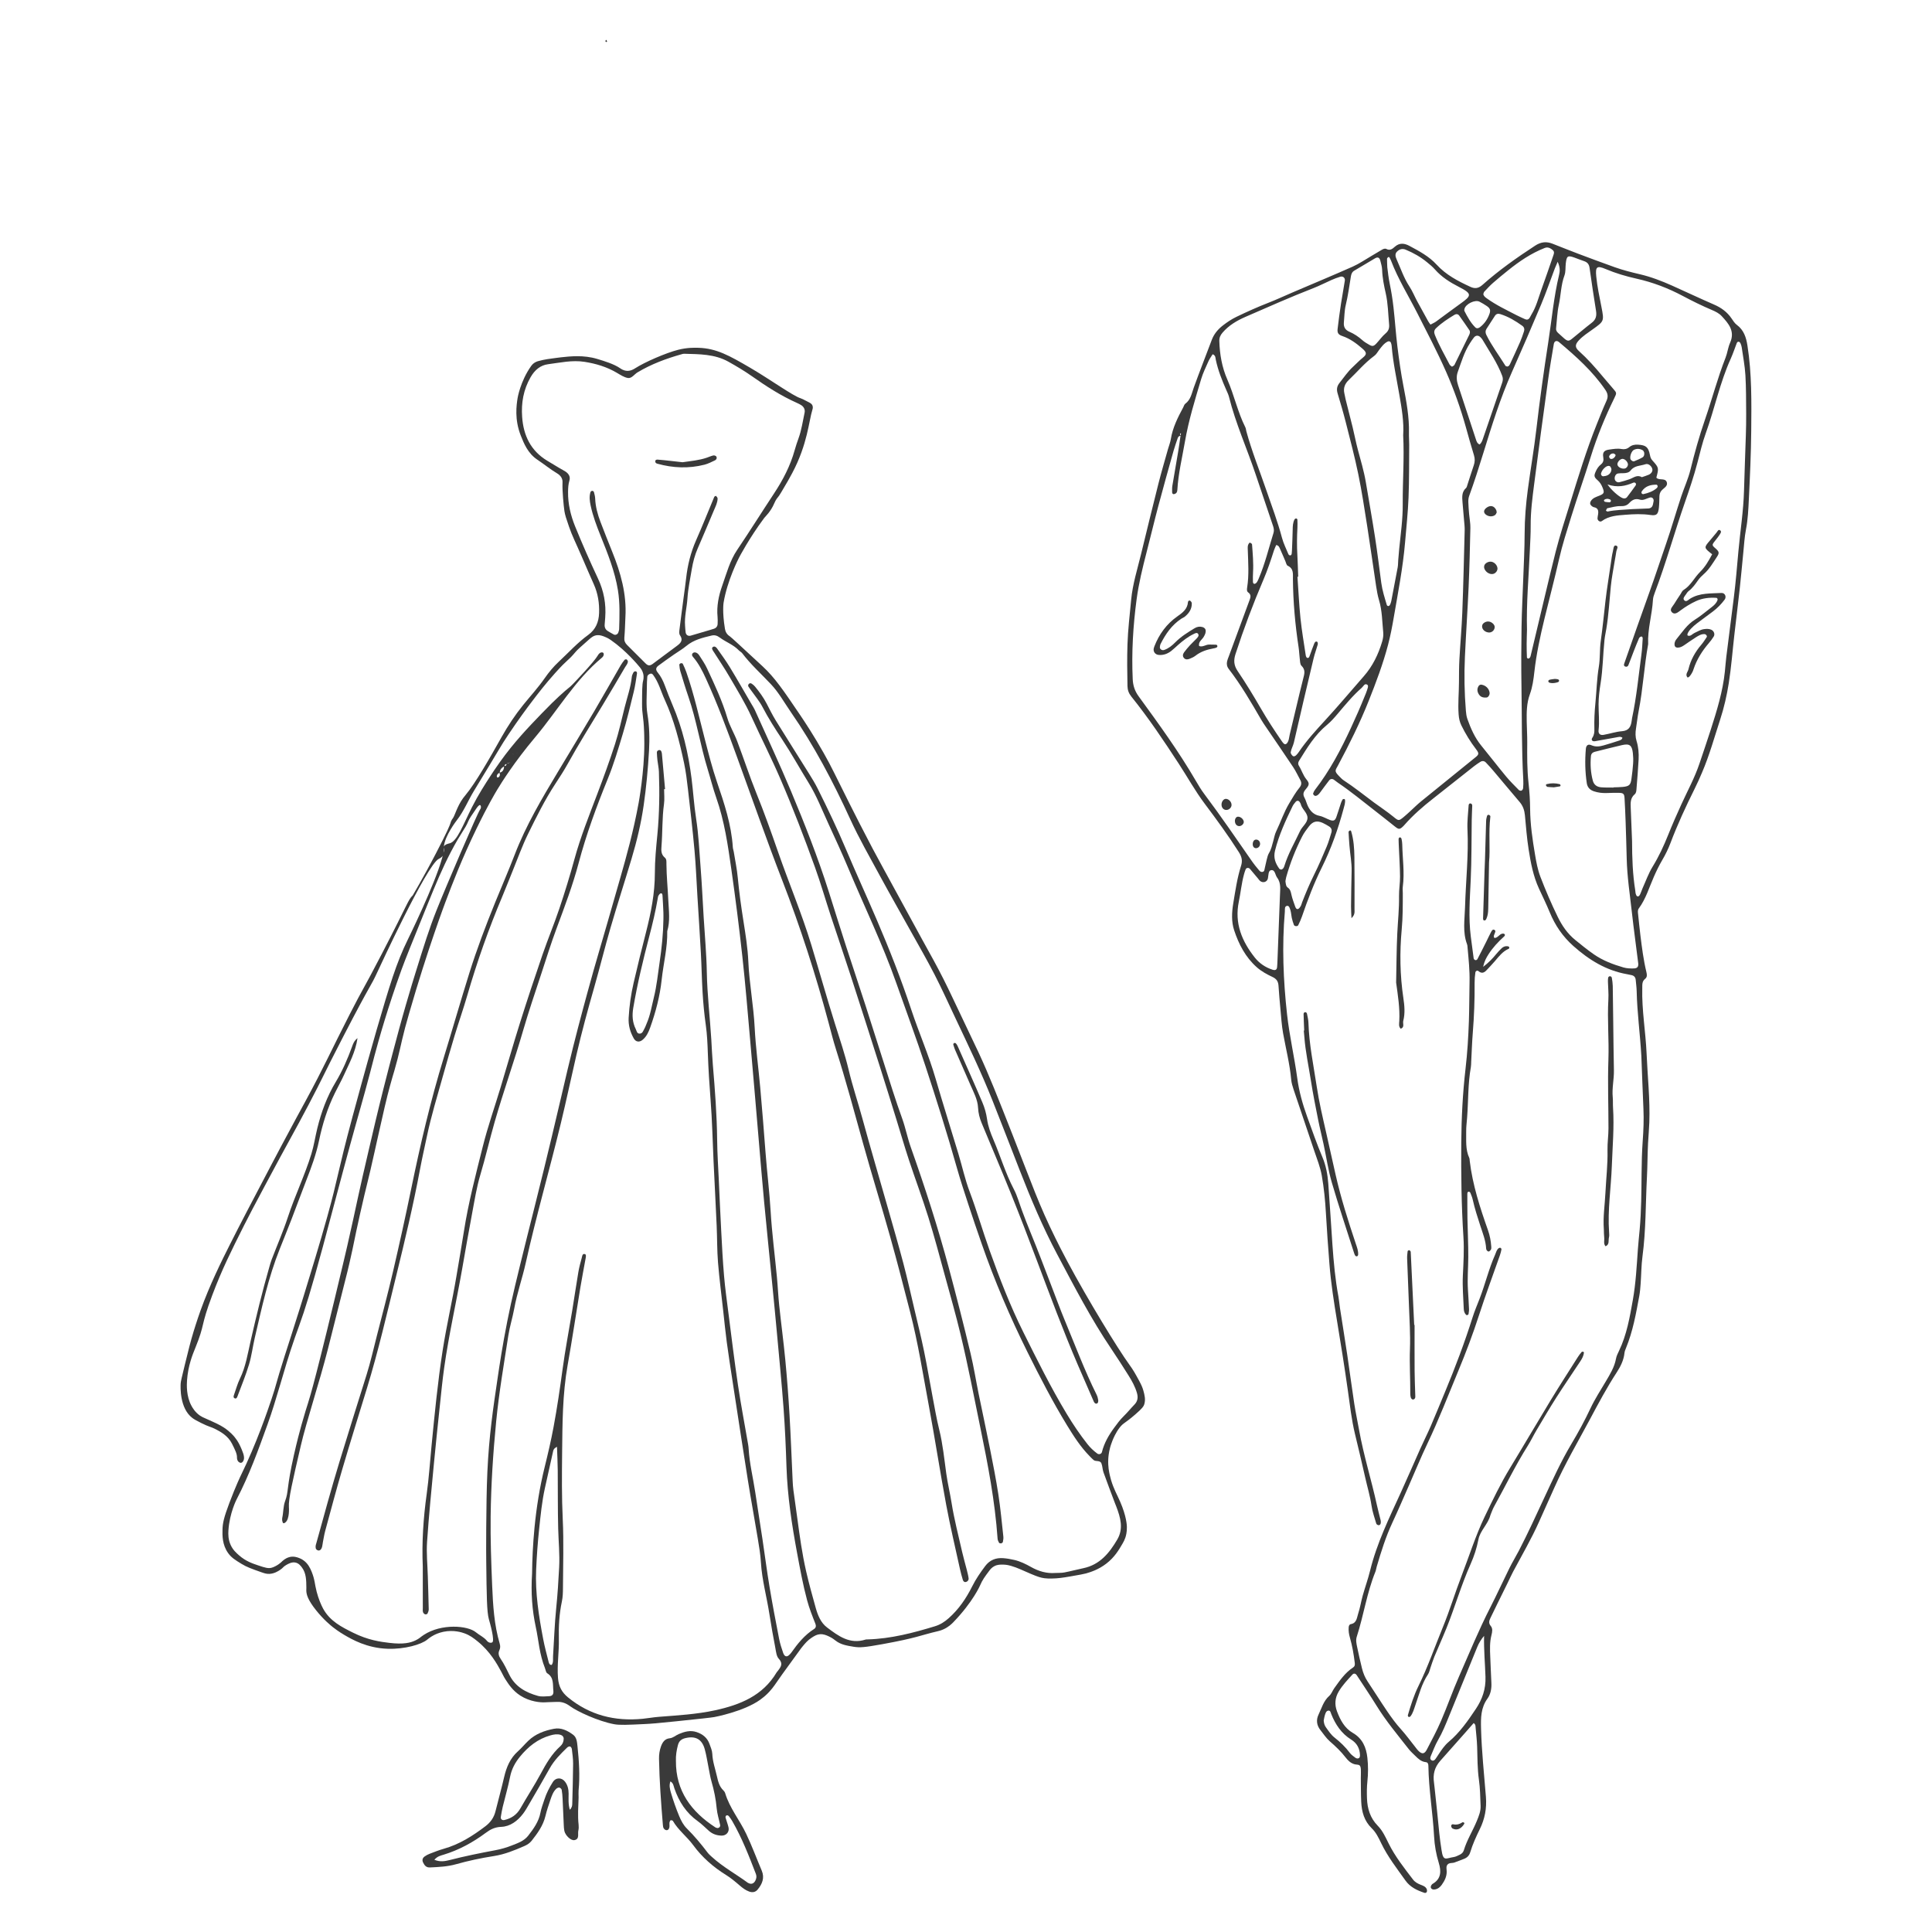
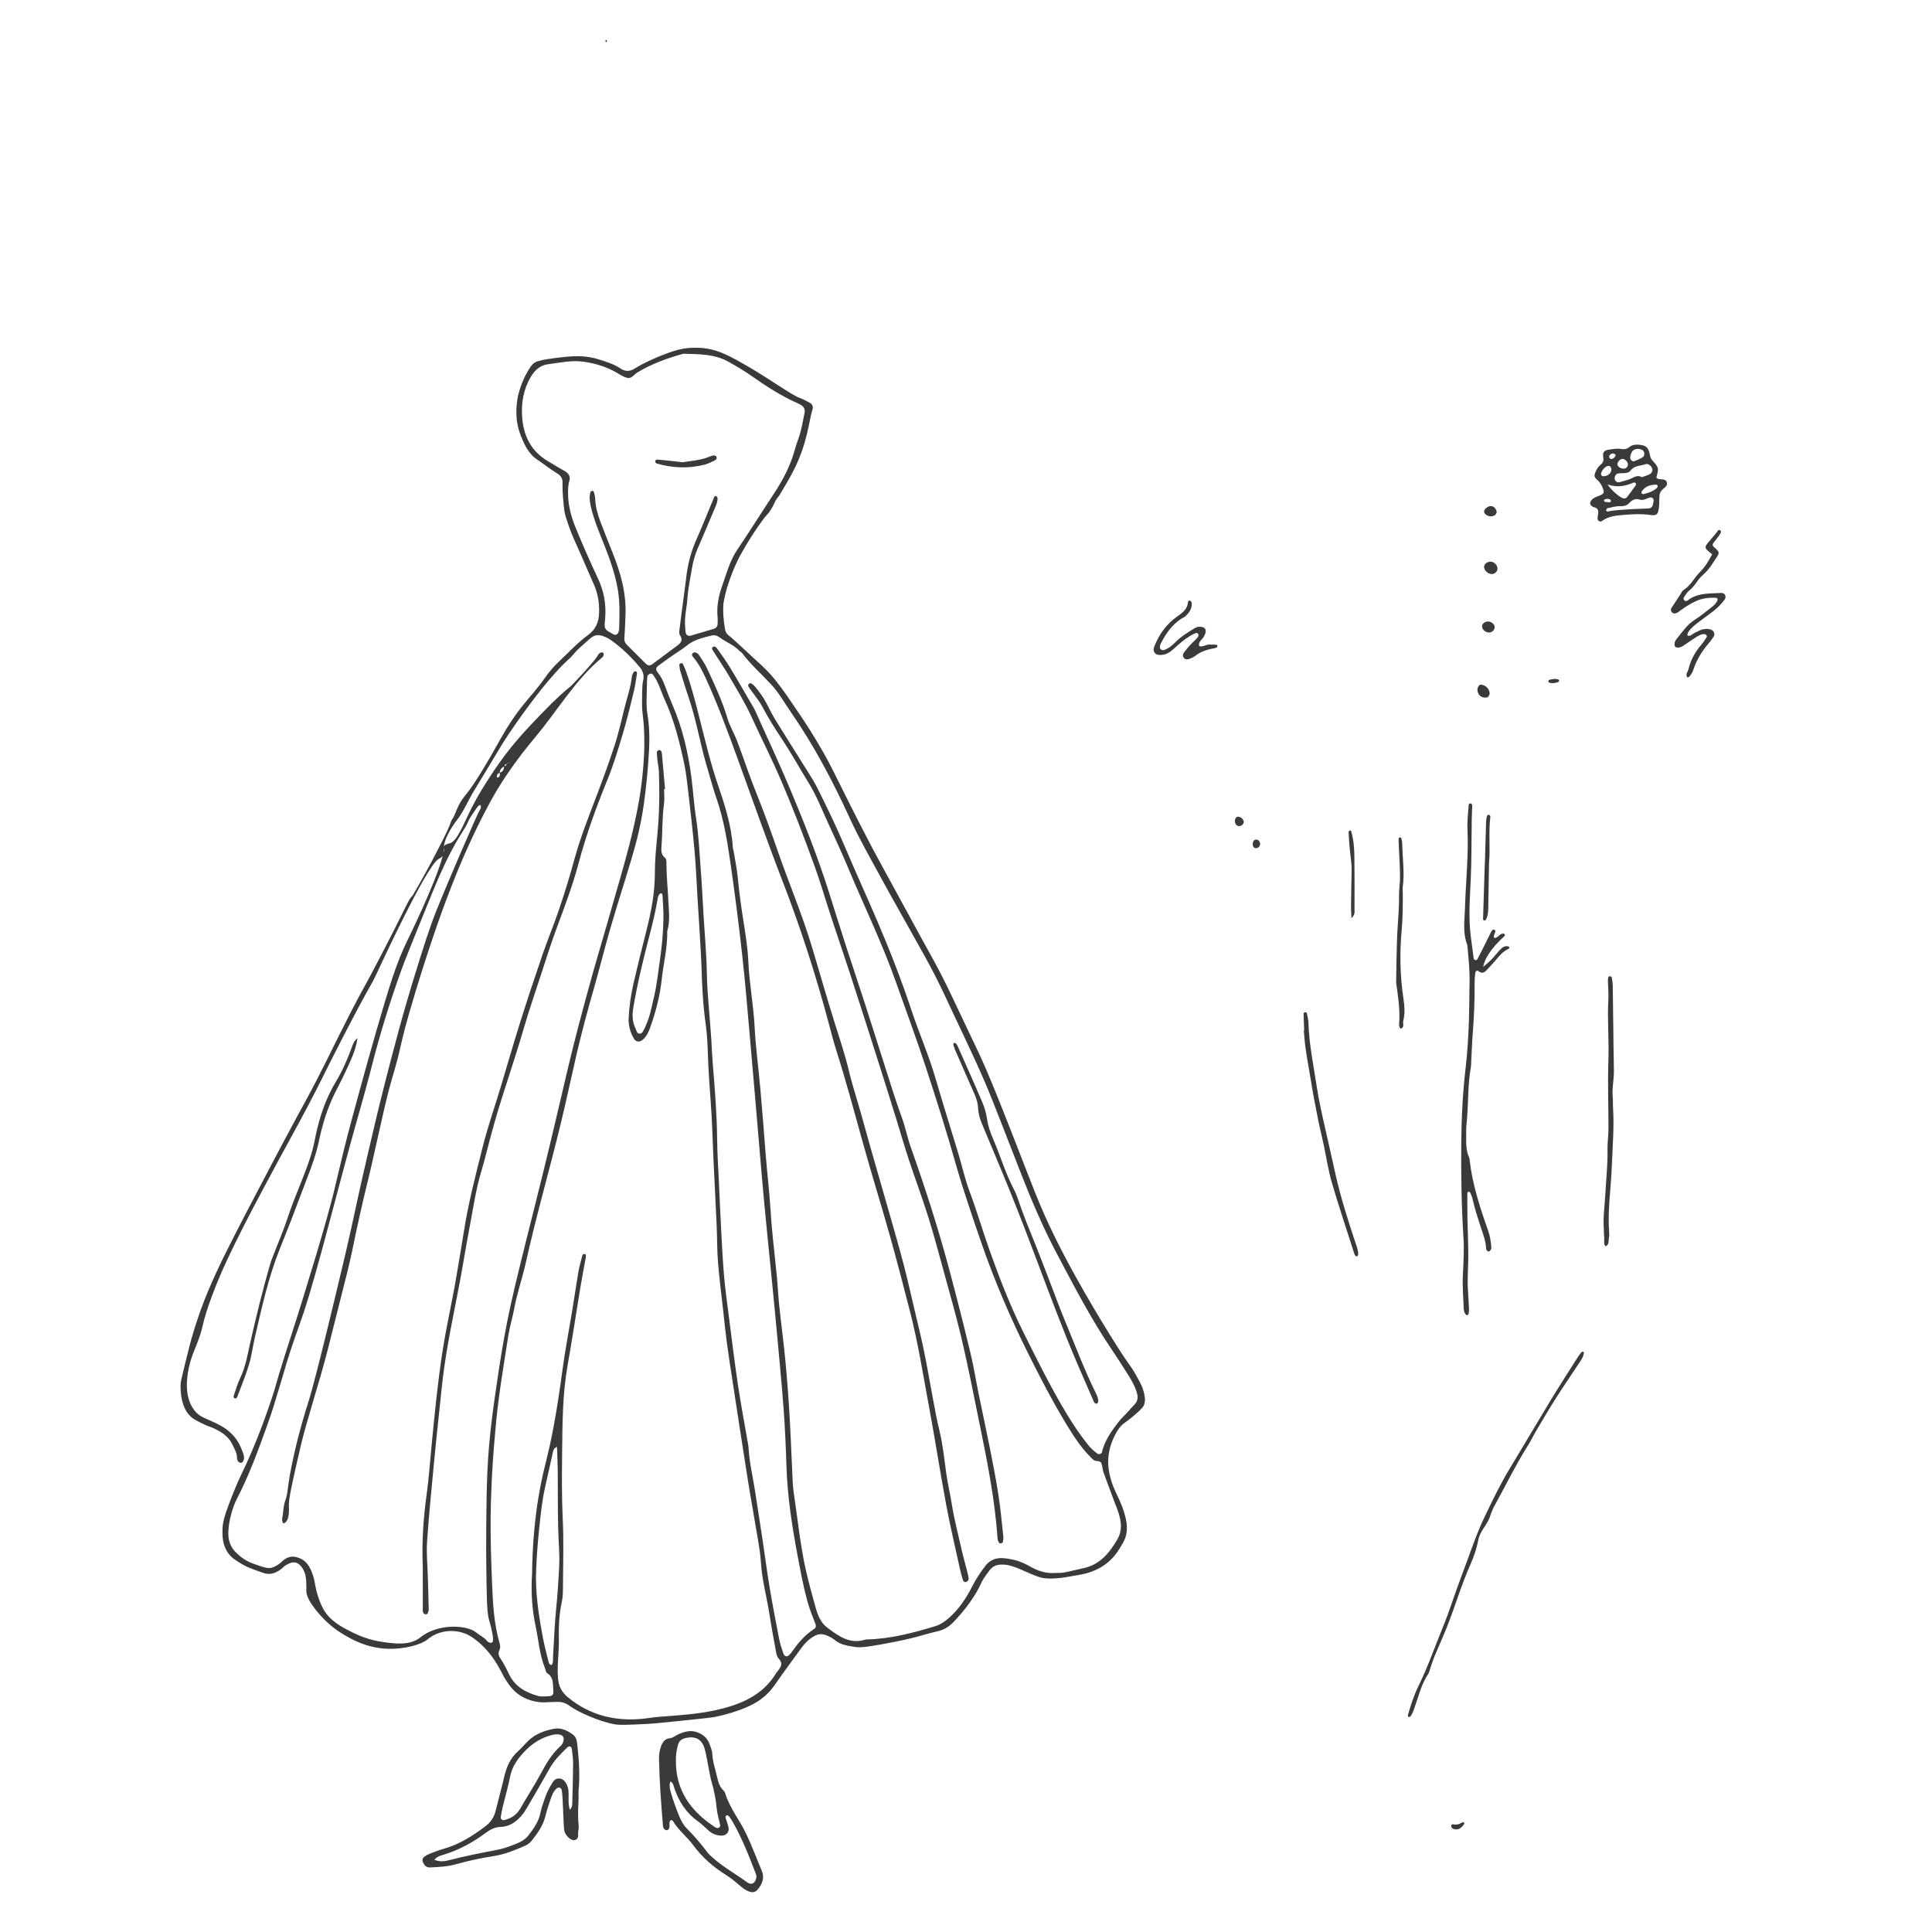
<svg xmlns="http://www.w3.org/2000/svg" version="1.1" id="Layer_1" x="0px" y="0px" viewBox="0 0 1200 1200" style="enable-background:new 0 0 1200 1200;" xml:space="preserve">
  <style type="text/css">
	.st0{fill:#3A3A3A;}
</style>
  <g>
    <g>
      <g>
        <path class="st0" d="M287.72,495.63c0.57-0.77,0.98-1.25,1.32-1.66c6.4-7.65,15.54-23.78,22.48-36.13     c3.95-7.02,8.38-13.71,13.45-19.99c4.46-5.51,9.26-10.73,13.33-16.58c2.55-3.67,5.46-7.2,8.73-10.24     c6.06-5.63,11.62-11.83,18.36-16.71c4.59-3.33,6.5-7.93,6.71-13.44c0.24-6.24-0.71-12.24-3.27-17.98     c-2.32-5.18-4.57-10.39-6.81-15.61c-4.7-10.92-6.57-14.24-8.62-20.22c-1.65-4.81-2.47-7.22-2.83-9.64     c-0.45-3.08-1.42-12.52-1.18-17.66c0.02-0.38,0.07-1.38-0.38-2.52c-0.76-1.92-2.45-2.91-2.98-3.23     c-4.26-2.55-8.12-5.73-12.25-8.48c-5.93-3.95-8.38-10.11-10.3-14.95c-4-10.1-2.69-18.98-1.99-23.37c0,0,1.66-10.35,8.42-19.91     c0.56-0.79,1.24-1.38,1.24-1.38c1.26-1.09,2.58-1.48,3.27-1.67c3.69-1.04,7.69-1.53,10.27-1.85c3.27-0.41,3.02-0.4,3.68-0.47     c5.73-0.63,14.09-1.56,22.55,0.99c4.47,1.35,10.44,3.15,14.38,5.87c0.49,0.34,1.98,1.4,4.06,1.53c2.49,0.15,4.42-1.13,5.11-1.57     c6.12-3.92,19.12-9.55,26.67-11.48c5.63-1.44,10.19-1.33,12.64-1.26c11.28,0.35,19.23,4.86,32.03,12.32     c12.59,7.34,26.77,17.63,31.5,19.04c0.79,0.24,2.23,0.99,5.11,2.49c0.82,0.43,1.76,0.94,2.2,1.95c0.48,1.12,0.1,2.26-0.02,2.65     c-2.18,6.87-2.99,21.37-12.45,39.2c-1.64,3.1-3.08,5.57-3.08,5.57c-3.4,5.83-5.09,8.75-5.84,9.53c0,0-1.27,1.33-2.3,3.81     c-2.21,5.27-5.6,8.24-6.25,9.12c-9.42,12.64-15.61,24.57-15.61,24.57c-0.45,0.86-7.4,14.43-9.64,28.09c0,0-0.92,5.57,0.85,16.24     c0.11,0.65,0.35,1.78,1.14,2.88c0.75,1.06,1.65,1.6,1.86,1.73c0.72,0.45,7.26,6.51,20.35,18.62     c7.61,7.04,12.86,14.79,23.36,30.29c3.4,5.02,8.69,13.11,14.59,23.54c5.32,9.4,6.63,12.72,16.14,31.6     c3.79,7.53,8.39,16.64,14.26,27.76c2.3,4.35,8.34,15.41,20.34,37.37c3.53,6.46,7.03,12.94,10.58,19.39     c5.99,10.87,8.89,15.96,13.14,24.39c2.03,4.01,3.34,6.76,6.16,12.68c9.34,19.61,14.01,29.42,15.59,32.83     c6.6,14.23,11.53,26.77,21.4,51.86c12.11,30.78,15.82,42.15,26.41,63.61c1.56,3.17,4.11,8.25,7.45,14.51     c12.7,23.77,31.32,54.18,38.41,63.94c2.52,3.47,3.65,5.55,5.91,9.7c1.48,2.72,2.24,4.39,2.82,6.49c0.69,2.51,1.53,5.58,0.47,8.64     c-0.38,1.09-1.01,2.2-5.45,6.05c-6.64,5.76-7.4,5.18-9.76,8.21c-2.51,3.23-4,6.92-4.53,8.23c-0.8,1.98-1.24,3.54-1.39,4.1     c-0.9,3.33-1.11,6.05-1.17,7.4c-0.21,4.45,0.51,7.85,0.94,9.78c0.24,1.08,0.5,2.07,0.8,3.08c1.69,5.66,3.63,8.8,5.65,13.44     c3.94,9.06,4.15,14.58,4.18,15.67c0.08,3.4-0.66,5.81-0.94,6.63c-0.49,1.46-1.08,2.58-1.64,3.54     c-2.39,4.12-5.01,8.64-10.24,12.66c-4.9,3.76-9.64,5.2-12.6,6.07c-1.31,0.38-4.13,0.88-9.76,1.86     c-4.68,0.81-7.64,1.23-11.28,1.29c-1.77,0.03-3.03,0.05-4.75-0.18c-2.28-0.31-4.09-0.88-8.26-2.63     c-5.83-2.44-8.01-3.71-12.48-5.04c-0.81-0.24-2.56-0.74-4.89-0.79c-1.55-0.03-3.47-0.06-5.41,0.93c-1.65,0.84-2.6,2.05-3.24,2.91     c-2.82,3.76-4.23,5.65-5.66,9.01c0,0-4.34,10.19-16.62,22.91c-1.06,1.1-3.04,3.02-6.1,4.41c-1.65,0.75-3.01,1.07-3.53,1.19     c-11.17,2.62-12.72,4.12-34.58,8.08c-10.87,1.97-13.88,2.21-17.65,1.6c-4.41-0.72-8.07-1.32-11.26-3.79     c-0.63-0.49-2.01-1.64-4.2-2.65c-1.59-0.73-3.34-1.52-5.53-1.36c-2.02,0.15-3.4,1.03-5.09,2.11c-2.49,1.59-4.09,3.52-5.57,5.3     c-0.94,1.12-1.57,2.02-1.79,2.33c-4.79,6.76-9.84,13.33-14.52,20.17c-1.53,2.23-3.46,5.08-6.86,8.14c0,0-1.53,1.38-3.29,2.64     c-10.28,7.38-28.47,10.75-28.47,10.75c-2.12,0.39-9.41,1.15-23.97,2.67c-11.29,1.18-15.2,1.5-19.8,1.71     c-10.03,0.48-15.05,0.71-18.46,0.08c-9.92-1.84-22.87-7.88-27.31-11.13c-0.74-0.54-3.11-2.37-6.43-2.7     c-0.31-0.03-0.69-0.06-2.81-0.01c-3.62,0.08-6.34,0.24-6.39,0.24c-2.66,0.16-9.36-0.31-15.38-4.19c-4.7-3.03-7.29-7.06-9.13-9.91     c-1.24-1.92-1.46-2.63-2.73-4.98c-2.46-4.55-6.84-12.51-14.77-18.87c-2.39-1.92-4.58-3.64-8.03-4.9     c-1.45-0.53-6.72-2.3-13.08-0.97c-2.98,0.62-5.17,1.71-5.98,2.13c-2.28,1.2-3.76,2.47-4.12,2.77     c-3.65,3.03-14.05,6.01-24.53,5.66c-12.99-0.43-22.25-5.85-27-8.63c-3.5-2.05-6.18-4.12-7.02-4.78     c-1.32-1.04-5.74-4.59-10.51-10.58c-5.2-6.53-5.89-9.76-6.01-11.93c-0.05-0.8,0.04-0.5,0.03-2.06     c-0.05-4.56-0.09-8.94-2.72-12.47c-0.77-1.04-1.97-2.64-4-3.09c-2.29-0.51-4.43,0.72-5.81,1.51c-2.01,1.16-1.76,1.69-3.89,3.1     c-1.1,0.72-3.48,2.26-6.48,2.41c-1.75,0.09-3.06-0.32-4.91-0.97c-6.15-2.17-9.22-3.25-12.44-5.23c-4.03-2.47-6.31-3.87-8.32-6.68     c-3.74-5.2-3.6-11.1-3.52-14.64c0.09-3.96,0.86-7.49,4.23-16.45c4.13-10.96,7.11-17.05,7.11-17.05     c9.8-19.98,16.53-39.9,19.05-47.36c3.36-9.96,2.15-7.88,8.28-27.16c2.64-8.31,5-15.42,9.27-29.08c0,0,1.38-4.44,2.94-9.49     c4.05-13.2,9.67-31.48,14.16-47.62c6.96-25,6.15-26.65,15.63-61.92c2.25-8.36,5.14-18.85,5.41-19.86     c1.51-5.46,6.59-23.93,9.59-34.16c8.09-27.66,12.14-41.49,19.44-56.34c0,0,16.68-33.92,21.23-50.38     c0.07-0.25,0.28-1.16,0.72-2.76c0.34-1.26,0.46-1.59,0.51-2.22c0.11-1.3-0.23-1.64-0.07-2.26c0.4-1.5,3.05-2,3.54-2.12     c4.65-1.07,8.45-11.67,13.84-22.31c4.08-8.05,8.2-14.39,11.56-19.56c1.07-1.64,3.19-4.9,5.99-8.8     c8.85-12.35,17.13-20.96,25.95-30.12c4.87-5.06,8.14-8.19,10.61-10.48c6.48-6.01,5.82-4.72,8.76-7.78     c1.19-1.24,13.04-13.63,15.38-17.68c0.18-0.32,0.91-1.63,2.12-1.85c0.16-0.03,0.82-0.15,1.23,0.25c0.41,0.39,0.32,1.05,0.29,1.23     c-0.14,1.01-0.98,1.68-1.12,1.79c-16.58,13.76-27.68,33.04-41.55,49.54c-13.09,15.58-20.96,28.31-23.31,32.19     c-1.29,2.13-5.99,9.96-13.01,24.43c-9.16,18.89-14.83,33.76-19.37,45.77c0,0-11.11,29.36-22.45,68.82     c-1.2,4.18-1.8,6.27-2.52,8.98c-2.89,10.99-3.45,15.64-6.69,26.77c-0.62,2.15-0.56,1.82-1.21,4.08     c-2.57,8.85-4.14,15.62-4.82,18.55c-2.9,12.6-6.06,26.88-6.4,28.39c-4.14,18.71-4.41,18.08-8.89,38     c-4.06,18.09-3.36,16.48-6.59,30.52c-2.17,9.42-1.49,5.84-9.99,39.96c-2.39,9.6-4.44,17.91-7.77,29.53     c-1.28,4.47-1.53,5.17-3.25,11.02c-4.97,16.91-7.45,25.37-9.15,32.68c-5.21,22.42-7.82,33.64-7.44,38.31c0,0,0.6,7.44-2.23,9.61     c-0.21,0.16-0.78,0.6-1.22,0.41c-0.24-0.1-0.35-0.34-0.41-0.5c-0.57-1.42-0.28-2.76-0.28-2.76c0.77-3.46,0.56-7.16,1.8-10.49     c2.27-6.07,0.74-7.57,5.45-28.55c1.92-8.54,3.72-15.21,4.68-18.65c1.91-6.86,3.51-11.83,4.06-13.54     c1.41-4.42,5.29-17.04,21.99-87.42c0.62-2.6,1.37-5.79,2.35-10.03c3.02-13.11,4.72-21.28,6.65-30.14     c2.2-10.13,3.83-17.13,6.77-29.77c2.79-12.02,5.39-23.19,9.12-37.99c2.47-9.82,4.44-17.27,5.69-22     c2.7-10.21,4.99-18.86,8.24-30.1c2.81-9.73,5.1-17.14,5.91-19.72c5.47-17.58,8.6-27.62,13.11-38.99     c5.93-14.92,25.46-60.39,27.04-62.57c0.08-0.12,0.65-0.85,0.56-1.75c-0.01-0.06-0.1-0.89-0.53-1.04     c-0.68-0.24-1.84,1.41-2.36,2.16c-2.84,4.12-4.27,6.18-4.93,7.8c-2.17,5.25-4.4,6.78-10.82,19.07     c-5.41,10.37-9.3,19.77-14.43,32.42c-9.41,23.19-14.11,34.79-16.31,40.89c-8.32,23.02-13.76,42.13-16.78,53.48     c-1.2,4.49-0.85,3.4-2.67,10.31c-4.62,17.54-7.07,25.43-12.48,45.16c-0.94,3.43-2.04,7.52-4.25,15.69     c-7.91,29.37-8.04,30.47-12.62,47.3c-7.44,27.33-11.04,38.89-14.69,48.94c-0.54,1.49-1.4,3.83-2.63,7.35     c-4.24,12.18-6.45,20.23-9.1,29.1c-2.96,9.93-5.06,16.94-7.96,25.01c-5.82,16.15-11.34,31.46-19.21,46.59     c0,0-4.36,8.39-5.07,19.16c-0.17,2.62-0.15,5.91,1.49,9.35c1.42,2.97,3.39,4.7,5.13,6.23c4.14,3.63,8.23,5.01,11.9,6.24     c4.2,1.41,6.34,2.1,8.62,1.35c3.32-1.1,5.71-3.41,5.71-3.41c0.35-0.34,0.81-0.83,1.61-1.4c0.68-0.49,1.92-1.37,3.65-1.77     c2.51-0.58,4.62,0.2,5.7,0.6c0.49,0.18,1.62,0.63,2.82,1.49c2.71,1.93,4.09,4.68,5.08,7.12c2.03,5.04,1.8,7.4,3.09,12.37     c1.12,4.32,2.74,8.16,4.01,10.49c4.25,7.8,11.49,11.41,18.62,14.96c9.37,4.67,17.21,5.68,22.52,6.31     c8.79,1.05,13.09-0.04,16.21-1.52c2.44-1.15,2.91-1.95,5.14-3.41c11-7.2,27.3-5.88,32.39-1.66c2.18,1.81,4.94,2.99,6.75,5.18     c0.21,0.26,0.88,1.11,1.96,1.3c0.68,0.12,1.26-0.08,1.4-0.15c1.89-0.88-1.51-12.57-2.06-14.52c-1.25-4.44-1.37-14.79-1.61-35.48     c-0.04-3.56-0.1-10.54-0.01-21.32c0.11-12.11,0.21-23.68,0.72-34.8c1.02-22.17,3.52-39,6.43-58.56     c1.15-7.77,2.91-19.52,5.96-34.97c2.75-13.96,5.94-26.81,12.32-52.52c3.95-15.94,5.58-21.92,10.48-42.02     c2.25-9.23,4.02-16.63,4.96-20.54c5.19-21.68,7.11-30.33,9.63-40.94c4.72-19.83,8.75-34.68,12.21-47.43     c6.02-22.18,7.41-25.58,20.71-72.31c3.63-12.74,7.94-28.01,11.26-46.1c0,0,3.53-19.19,3.52-36.75c0-3.86-0.12-7.09-0.12-7.09     c-0.39-10.57-1.33-10.86-1.29-17.7c0.04-7.9,0.06-11.84,0.62-14.14c0.14-0.56,0.6-2.33,0.11-4.45c-0.46-2-1.53-3.33-2.08-4.02     c-1.21-1.48-8.57-10.37-18.05-16.96c-0.49-0.34-1.82-1.25-3.75-2.01c-1.35-0.53-2.98-1.17-4.78-1c-2.17,0.2-3.68,1.49-4.94,2.61     c-4.85,4.28-7.28,6.42-8.34,7.69c-5.15,6.16-4.56,4.05-12.82,13.27c-6.26,6.99-10.49,12.53-14.78,18.19     c-2.69,3.54-7.79,10.39-13.99,19.64c-5.65,8.43-4.92,7.99-21.52,35.15c-3.7,6.05-6.35,12.79-10.72,18.38c0,0-7.6,9.7-8.06,16.55     c-0.15,2.22-0.16,2.31-0.16,2.31c-0.09,1.63-0.05,1.89-0.15,2.3c-0.44,1.8-2.6,2.73-2.92,2.89c-7.42,3.73-37.6,69.27-37.6,69.27     c-5.41,11.76-2.94,4.77-22.2,42.09c-12.52,24.27-11.66,23.54-20.91,41.14c-9.53,18.14-11.9,21.69-27.32,50.64     c-6.42,12.04-9.69,18.19-12.87,24.52c-7.98,15.89-13.7,27.29-19.72,43.29c-7.6,20.19-4.21,17.23-10.64,33.04     c-1.45,3.56-4.39,10.52-5.05,19.96c-0.18,2.53-0.51,9.76,2.77,15.73c0.69,1.26,2.21,3.95,5.24,6.05c1.12,0.77,1.91,1.1,3.55,1.83     c5.81,2.58,8.71,3.88,11.43,5.67c3.73,2.46,5.95,5.09,6.57,5.85c2.31,2.81,3.33,5.2,4.41,7.7c1.6,3.72,1.73,5.6,1.08,6.93     c-0.16,0.34-0.58,1.19-1.38,1.35c-0.9,0.18-1.68-0.63-1.79-0.75c-0.88-0.93-0.84-2.3-0.84-2.62c0.02-2.24-1.16-4.62-3.12-8.53     c-2.48-4.95-7.32-7.49-10.04-8.91c-3.13-1.64-4.2-1.43-9.11-3.93c-2.72-1.38-4.18-2.13-5.49-3.13     c-7.87-6.03-7.35-19.13-7.21-21.47c0.07-1.22,0.87-4.52,2.47-11.08c2.35-9.62,3.56-14.57,5.6-21.29c0,0,1.91-6.28,4.23-12.8     c5.66-15.85,13.36-31.31,18.18-40.87c6.99-13.87,13.07-25.42,25.22-48.53c3.46-6.58,8.94-16.98,16.19-30.37     c2.85-5.28,4.31-7.94,5.62-10.33c11.38-20.93,16.2-31.93,27.4-53.8c9.31-18.18,7.52-13.6,19.99-37.63     c16.92-32.64,16.19-33.33,19.25-36.4c2.3-3.93,5.3-9.19,8.73-15.46c2.45-4.49,4.18-7.79,5.59-10.48     c7.17-13.71,8.64-17.49,9.14-19.04c0.03-0.09,0.12-0.53,0.35-1.09c0.38-0.9,0.85-1.48,0.96-1.62     C282.6,506.55,283.82,500.93,287.72,495.63z M314.82,474.54c-0.94,0.02-1.44,0.51-1.5,1.44c-1.78,0.79-2.87,2.08-2.94,4.1     c-1.09,0.12-1.53,0.95-1.82,1.82c-0.1,0.3,0.21,0.73,0.34,1.1c0.38-0.17,0.9-0.23,1.12-0.52c0.59-0.78,0.63-1.67,0.17-2.56     c2.31-0.42,2.81-2.13,2.96-4.11c0.96,0,1.46-0.48,1.5-1.44c0.74-0.21,1.48-0.42,2.19-0.62l-0.33-0.31l0.22,0.45     C316.01,473.85,315.25,473.72,314.82,474.54z M318.59,468.32l0.25,0.33l-0.21-0.52c0.89-0.12,1.78-0.24,2.68-0.36l-0.13-0.37     c0,0,0.19,0.31,0.17,0.32C320.42,467.91,319.5,468.1,318.59,468.32z M655.45,977c1.89-0.1,3.82,0.02,5.67-0.33     c3.95-0.76,7.84-1.82,11.78-2.64c10.22-2.14,16.12-9.4,21.03-17.75c4.05-6.89,1.98-13.74-0.57-20.51     c-0.25-0.66-0.54-1.31-0.79-1.98c-2.41-6.43-4.87-12.84-7.18-19.31c-0.63-1.76-0.59-3.77-1.27-5.51     c-0.84-2.18-3.52-0.92-4.94-2.18c-0.88-0.78-1.69-1.63-2.51-2.47c-5.51-5.63-9.74-12.21-13.82-18.88     c-9.02-14.76-16.95-30.12-24.65-45.6c-10.87-21.86-20.45-44.27-28.46-67.33c-2.8-8.05-5.56-16.11-8.21-24.21     c-2.5-7.65-5.03-15.3-7.22-23.05c-5.98-21.18-12.62-42.17-19.49-63.07c-5.68-17.3-12.06-34.37-18.1-51.55     c-8.57-24.37-19.89-47.6-29.84-71.39c-3.93-9.39-8.2-18.63-12.46-27.88c-3.86-8.39-7.23-17.11-12.05-24.92     c-5.6-9.06-10.74-18.41-16.63-27.29c-4.32-6.51-8.52-13.08-12.14-20.03c-1.84-3.54-4.51-6.65-6.81-9.95     c-0.67-0.96-1.42-1.87-2.01-2.88c-0.18-0.31-0.06-0.96,0.17-1.29c0.45-0.65,1.22-0.82,1.87-0.4c0.78,0.5,1.54,1.11,2.12,1.82     c2.71,3.3,5.23,6.72,7.21,10.53c1.85,3.57,3.63,7.2,5.74,10.62c6.83,11.07,13.83,22.04,20.71,33.08     c1.88,3.01,3.73,6.05,5.31,9.22c6.13,12.28,12.06,24.65,17.41,37.31c6.27,14.83,12.98,29.46,19.32,44.26     c7.83,18.27,15.1,36.77,21.36,55.65c4.77,14.37,10.88,28.26,15.12,42.84c4.55,15.67,9.5,31.24,14.21,46.86     c2.32,7.7,4.03,15.63,6.85,23.13c4.59,12.2,8.19,24.72,12.57,36.98c6.14,17.18,12.72,34.2,20.85,50.51     c8.55,17.15,17.06,34.36,26.98,50.8c3.92,6.5,8.14,12.77,12.84,18.73c1.77,2.25,3.83,4.19,6.12,5.89     c1.01,0.75,2.58,0.32,2.89-0.92c1.4-5.62,4.21-10.48,7.61-15.11c1.83-2.49,3.62-4.95,5.85-7.12c2.37-2.31,4.45-4.91,6.76-7.29     c2.07-2.13,2.31-4.57,1.52-7.24c-1.14-3.9-3.08-7.43-5.23-10.84c-3.42-5.41-6.83-10.81-10.42-16.1     c-12.79-18.86-23.24-39.09-33.89-59.15c-9-16.94-16.43-34.65-23.4-52.54c-5.59-14.34-11.12-28.7-16.79-43     c-6.9-17.4-15.03-34.25-23.02-51.17c-4.25-8.99-8.33-18.07-12.88-26.91c-4.65-9.05-9.75-17.88-14.7-26.78     c-6.44-11.59-13.04-23.1-19.36-34.76c-6.32-11.66-12.94-23.2-18.45-35.24c-10.57-23.1-22.34-45.49-36.82-66.38     c-4.04-5.83-7.47-12.11-12.37-17.31c-6-6.38-12.55-12.25-17.86-19.26c-0.56-0.73-1.51-1.15-2.16-1.83     c-3.33-3.48-7.94-5.06-11.69-7.85c-1.74-1.3-3.31-1.72-5.21-1.26c-5.53,1.33-11.04,2.62-15.6,6.43c-2.35,1.96-5.06,3.5-7.58,5.26     c-3.3,2.31-6.62,4.59-9.82,7.02c-1.65,1.25-1.77,2.55-0.4,4.22c1.99,2.42,3.32,5.14,4.41,8.05c1.49,3.99,3,7.97,4.69,11.88     c6.34,14.69,9.92,30.09,11.92,45.89c1.04,8.22,1.52,16.52,2.8,24.7c1.58,10.09,2.01,20.25,2.81,30.39     c0.82,10.39,1.29,20.8,1.92,31.2c0.68,11.35,1.75,22.7,1.95,34.06c0.25,14,1.94,27.88,2.79,41.82c0.32,5.2,0.51,10.41,0.95,15.6     c1.31,15.57,2.52,31.15,2.68,46.79c0.09,8.52,0.67,17.03,1.06,25.55c0.47,10.4,0.92,20.81,1.48,31.21     c0.49,9.22,0.95,18.45,1.75,27.65c0.67,7.78,1.75,15.52,2.74,23.26c1.9,14.8,3.69,29.61,5.88,44.36     c1.85,12.4,4.21,24.73,6.34,37.09c0.16,0.93,0.27,1.88,0.32,2.82c0.54,9.01,2.72,17.76,4.06,26.64     c1.49,9.83,3.06,19.66,4.54,29.49c1.48,9.83,2.73,19.69,4.37,29.5c1.79,10.73,3.84,21.43,5.92,32.11c0.58,3,1.51,5.96,2.53,8.85     c0.9,2.57,2.42,2.83,4.13,0.96c0.32-0.35,0.66-0.69,0.93-1.08c3.98-5.64,8.28-10.96,14.21-14.72c1.1-0.7,1.28-1.91,0.79-3.15     c-1.91-4.84-3.84-9.66-5.19-14.72c-2.58-9.62-4.36-19.4-6.18-29.17c-3.3-17.72-6.01-35.49-6.61-53.55     c-0.4-12.07-0.91-24.15-1.8-36.2c-1.15-15.58-2.69-31.13-4.11-46.69c-0.92-10.14-1.91-20.27-2.91-30.41     c-1.69-17.2-3.47-34.39-5.09-51.59c-1.29-13.67-2.4-27.36-3.57-41.05c-1.68-19.59-3.31-39.18-5.05-58.76     c-1.55-17.46-2.96-34.93-4.88-52.35c-1.99-18.12-4.28-36.21-6.85-54.25c-2.14-14.98-4.3-29.99-9.36-44.39     c-2.03-5.79-3.51-11.78-5.32-17.65c-4.6-14.93-6.92-30.46-12.04-45.26c-1.78-5.14-3.34-10.36-4.92-15.57     c-0.4-1.33-0.55-2.76-0.67-4.15c-0.03-0.28,0.53-0.78,0.9-0.89c0.37-0.11,1.11,0.03,1.23,0.28c0.81,1.69,1.59,3.41,2.21,5.17     c4.76,13.63,7.88,27.73,11.5,41.68c2.32,8.93,4.57,17.88,7.55,26.62c4.52,13.23,8.95,26.47,9.85,40.58     c0.06,0.93,0.43,1.84,0.58,2.78c0.86,5.37,1.99,10.69,2.5,16.13c0.84,8.93,2.07,17.82,3.48,26.69     c1.33,8.41,2.69,16.88,3.07,25.36c0.62,13.74,3.24,27.25,3.94,40.99c0.63,12.52,2.36,24.98,3.47,37.48     c1.19,13.44,2.28,26.9,3.29,40.35c0.91,12.04,2.42,24.02,3.14,36.09c0.81,13.7,2.61,27.34,3.91,41.02     c0.56,5.88,0.81,11.79,1.43,17.66c1.19,11.3,2.71,22.57,3.79,33.88c1.08,11.31,1.94,22.65,2.61,34     c0.81,13.71,1.3,27.44,1.95,41.16c0.09,1.89,0.21,3.78,0.46,5.66c0.78,5.86,1.66,11.71,2.44,17.57c1.48,11.03,3,22.06,5.49,32.92     c1.75,7.61,3.83,15.14,5.94,22.66c1.29,4.61,3.14,9.22,7.01,12.14c7,5.29,14.19,10.69,23.95,7.53c0.44-0.14,0.94-0.09,1.41-0.1     c14.35-0.42,28.06-4.01,41.68-8.16c3.27-1,5.95-2.71,8.48-4.95c6.33-5.59,10.94-12.41,14.68-19.88     c2.24-4.47,5.05-8.55,8.04-12.54c2.84-3.79,6.63-5.25,11.16-4.93c2.35,0.17,4.7,0.59,6.99,1.12c3.72,0.87,7.12,2.56,10.44,4.43     C645.13,975.93,650.05,977.42,655.45,977z M330.48,977.38c0.08-8.6,0.54-18.5,1.5-28.43c1.24-12.77,3.26-25.32,6.33-37.76     c2.04-8.26,3.98-16.56,5.53-24.92c2.21-11.87,3.96-23.81,5.58-35.78c1.64-12.19,4-24.28,5.99-36.42     c1.3-7.94,2.46-15.91,3.8-23.84c0.51-3.03,1.31-6.01,2.13-8.97c0.27-0.98,0.3-2.74,1.94-2.32c0.92,0.24,0.64,1.64,0.48,2.55     c-1.08,6.05-2.28,12.08-3.28,18.14c-2.66,16.1-5.06,32.25-7.92,48.33c-3.21,18.07-3.22,36.34-3.42,54.55     c-0.15,13.7-0.27,27.43,0.39,41.16c0.68,14.18,0.19,28.42,0.13,42.64c-0.01,2.83-0.09,5.73-0.68,8.48     c-1.65,7.71-2.05,15.53-1.87,23.33c0.19,8.04-1.19,15.98-0.53,24.09c0.43,5.3,2.34,8.87,6.18,12.03     c13.57,11.15,29.21,15.02,46.44,13.33c3.3-0.32,6.57-0.94,9.87-1.2c11.79-0.94,23.6-1.56,35.2-4.1     c15.43-3.38,29.48-8.99,38.08-23.47c0.24-0.4,0.6-0.73,0.89-1.11c1.77-2.35,3.31-4.39,0.48-7.4c-1.45-1.54-1.7-4.35-2.13-6.66     c-1.33-6.97-2.6-13.95-3.68-20.97c-1.65-10.76-4.64-21.28-5.29-32.22c-0.29-4.95-1.13-9.88-1.94-14.78     c-2-12.14-4.25-24.24-6.18-36.4c-3.24-20.34-6.32-40.7-9.45-61.06c-1.26-8.19-2.54-16.37-3.64-24.58     c-0.85-6.33-1.46-12.7-2.17-19.05c-1.12-10.12-2.44-20.22-3.27-30.37c-0.61-7.55-0.5-15.15-0.83-22.72     c-0.6-13.48-1.31-26.95-1.95-40.43c-0.59-12.54-0.84-25.11-1.82-37.62c-0.75-9.69-1.37-19.37-1.71-29.08     c-0.21-5.91-0.45-11.86-1.28-17.71c-0.97-6.81-1.6-13.64-2.01-20.49c-0.48-8.04-0.6-16.1-1.04-24.14     c-0.64-11.82-1.43-23.64-2.16-35.46c-0.58-9.46-0.94-18.93-1.8-28.36c-1.15-12.72-2.62-25.41-4.08-38.09     c-0.62-5.4-1.27-10.84-2.4-16.15c-2.86-13.43-6.21-26.75-11.99-39.3c-2.37-5.14-3.74-10.76-7.19-15.4     c-0.45-0.61-0.96-1.03-1.72-0.8c-0.95,0.28-1.83,0.88-1.93,1.87c-0.21,2.1-0.27,4.22-0.28,6.33c-0.02,5.66-0.58,11.28,0.36,16.99     c1.24,7.47,1.41,15.1,0.98,22.65c-0.65,11.34-1.7,22.63-3.32,33.91c-1.63,11.32-4.27,22.3-7.53,33.18     c-4.27,14.28-8.86,28.47-13.03,42.78c-3.57,12.27-6.62,24.69-10.13,36.98c-3.97,13.86-7.75,27.76-11.01,41.79     c-3.32,14.29-6.33,28.66-9.79,42.92c-7.03,28.97-15.32,57.62-21.8,86.74c-2.1,9.46-5.38,18.63-7.11,28.21     c-1.01,5.58-2.78,11.04-3.65,16.64c-2.75,17.78-5.81,35.5-7.57,53.45c-1.91,19.58-3.18,39.19-3.43,58.83     c-0.18,14.44,0.35,28.9,0.95,43.33c0.51,12.05,1.22,24.13,4.67,35.82c0.42,1.43,0.44,2.76-0.2,4.13     c-0.91,1.93-0.35,3.68,0.79,5.34c2.16,3.13,3.75,6.55,5.43,9.95c3.61,7.33,10.21,10.98,17.71,13.06c2.2,0.61,4.7,0.3,7.06,0.18     c1.96-0.11,2.78-1.2,2.54-3.39c-0.43-3.87,0.48-8.2-3.81-10.84c-0.81-0.5-0.96-2.09-1.4-3.19c-1.67-4.2-2.72-8.57-3.51-13.01     c-0.74-4.19-1.29-8.43-2.21-12.59C330.52,1000.01,329.71,989.43,330.48,977.38z M388.45,383.33c-0.2,4.25-0.28,8.51-0.65,12.75     c-0.17,1.87,0.4,3.22,1.62,4.45c3.84,3.86,7.67,7.72,11.55,11.53c1.52,1.5,2.68,1.59,4.41,0.32c4.95-3.63,9.82-7.39,14.78-11     c2.51-1.83,4.44-3.56,2.13-6.93c-0.57-0.83-0.39-2.31-0.25-3.46c0.83-6.81,1.75-13.6,2.64-20.4c0.49-3.75,1.06-7.49,1.47-11.25     c0.9-8.29,2.87-16.25,6.27-23.92c3.93-8.85,7.47-17.87,11.22-26.8c0.13-0.32,1.02-0.68,1.09-0.6c0.42,0.47,1,1.06,0.99,1.61     c-0.05,2.67-1.31,5.01-2.32,7.4c-3.31,7.85-6.59,15.71-10,23.51c-1.82,4.16-2.96,8.5-3.71,12.94     c-1.02,6.06-2.31,12.11-2.71,18.22c-0.37,5.67-1.92,11.22-1.47,16.95c0.11,1.41,0.14,2.84,0.37,4.23     c0.26,1.57,1.59,2.38,3.14,1.93c4.09-1.17,8.16-2.4,12.24-3.61c0.68-0.2,1.36-0.42,2.04-0.63c1.52-0.47,2.38-1.51,2.43-3.1     c0.05-1.42,0.1-2.85-0.04-4.26c-0.66-6.76,0.69-13.22,2.92-19.51c2.68-7.56,4.68-15.36,9.28-22.18     c7.81-11.57,15.22-23.41,22.91-35.07c5.51-8.35,10.07-17.11,12.77-26.79c0.7-2.5,1.52-4.98,2.41-7.42     c1.87-5.14,2.61-10.55,3.76-15.86c0.44-2.04-0.46-3.72-2.23-4.83c-0.8-0.5-1.66-0.91-2.52-1.3c-10-4.45-19.12-10.36-28.04-16.64     c-4.63-3.26-9.55-6.17-14.5-8.94c-8.6-4.82-18.16-4.68-27.62-4.95c-0.46-0.01-0.93,0.15-1.39,0.28     c-9.6,2.69-18.88,6.13-27.49,11.29c-2,1.2-3.58,3.86-5.95,3.48c-2.44-0.4-4.75-1.99-6.98-3.29c-6.22-3.64-12.92-5.65-20.03-6.75     c-7.67-1.18-15.1,0.53-22.55,1.49c-4.73,0.61-8.29,3.52-10.92,8.13c-4.43,7.78-5.82,15.87-5.21,24.58     c0.81,11.57,5.31,20.98,15.49,27.18c2.63,1.6,5.26,3.18,7.91,4.76c1.22,0.73,2.52,1.33,3.69,2.13c1.9,1.32,2.98,3.15,2.27,5.49     c-0.7,2.31-0.81,4.64-0.84,7.01c-0.1,7.47,1.62,14.63,4.38,21.43c4.45,10.95,9.23,21.78,14.24,32.48     c3.62,7.73,5.08,15.71,4.46,24.14c-0.1,1.42-0.2,2.83-0.33,4.25c-0.17,1.81,0.42,3.25,2.02,4.2c1.22,0.72,2.43,1.48,3.69,2.12     c1.05,0.53,2.42-0.17,2.78-1.35c0.21-0.68,0.47-1.37,0.49-2.07c0.25-8.04,0.54-16.09-0.75-24.08     c-1.9-11.78-6.34-22.76-10.74-33.75c-2.47-6.15-4.82-12.35-6.21-18.85c-0.59-2.78-0.98-5.61-0.1-8.41     c0.11-0.35,0.67-0.73,1.05-0.75c0.35-0.02,0.97,0.35,1.06,0.66c0.36,1.35,0.74,2.74,0.8,4.12c0.2,5.04,1.51,9.82,3.28,14.48     c2.36,6.19,4.8,12.35,7.28,18.5C385.51,355.67,389.31,369.01,388.45,383.33z M327.96,320.69 M345.96,898.61     c-2,1.05-2.23,1.97-2.43,2.87c-1.71,7.6-3.4,15.2-5.08,22.81c-1.84,8.32-2.66,16.78-3.56,25.24c-0.9,8.46-1.51,16.93-1.88,25.43     c-0.63,14.52,1.65,28.75,4.34,42.92c0.92,4.87,2.23,9.66,3.44,14.47c0.22,0.87,0.61,1.83,1.88,1.76     c1.19-1.66,0.72-3.61,0.84-5.45c0.64-9.9,0.95-19.84,1.95-29.71c0.86-8.47,1.4-16.94,1.84-25.43c0.42-8.05-0.39-16.05-0.6-24.07     c-0.32-12.05-0.16-24.11-0.28-36.17C346.38,908.58,346.13,903.88,345.96,898.61z M376.6,26.12c0.17-0.12,0.51-0.29,0.5-0.34     c-0.12-0.36-0.31-0.7-0.48-1.04c-0.16,0.13-0.38,0.24-0.46,0.41C375.9,25.63,376.08,25.96,376.6,26.12z" />
      </g>
      <g>
        <path class="st0" d="M359.38,1116.41c-0.18,5.68-0.63,11.36,0.01,17.04c0.13,1.16,0.1,2.4-0.17,3.54c-0.5,2.1,0.9,5.25-2.37,5.93     c-2.31,0.48-5.76-2.97-6.33-5.77c-0.24-1.15-0.29-2.35-0.35-3.53c-0.25-5.44-0.46-10.88-0.73-16.32     c-0.09-1.88-0.23-3.77-0.56-5.62c-0.1-0.55-0.86-1.25-1.42-1.37c-0.57-0.12-1.43,0.24-1.9,0.68c-1.97,1.84-2.82,4.35-3.66,6.8     c-1.14,3.36-2.29,6.74-3.12,10.18c-1.43,5.96-4.9,10.71-8.57,15.37c-1.2,1.52-2.82,2.53-4.57,3.29     c-6.08,2.65-12.19,5.15-18.82,6.19c-7.96,1.24-15.84,2.9-23.59,5.09c-5.29,1.49-10.72,1.73-16.17,1.99     c-2.38,0.11-3.37-1.26-4.25-3.03c-0.74-1.5-0.4-2.8,0.89-3.74c0.94-0.69,2.01-1.27,3.1-1.69c2.87-1.1,5.74-2.26,8.69-3.09     c9.77-2.73,18.12-8.04,26.08-14.09c3.13-2.38,5.24-5.4,6.19-9.25c1.77-7.11,3.73-14.17,5.39-21.31     c1.43-6.13,3.74-11.66,8.57-15.96c2.29-2.04,4.25-4.46,6.48-6.58c4.44-4.24,10.01-6.27,15.87-7.39c4.49-0.86,8.4,1.12,11.87,3.68     c2.25,1.66,2.46,4.42,2.74,7.06c0.97,9.19,1.58,18.39,0.69,27.63C359.27,1113.56,359.38,1114.99,359.38,1116.41z M269.79,1155.14     c3.5,1.44,6.52,0.93,9.46,0.18c9.4-2.41,18.89-4.34,28.42-6.12c3.47-0.64,6.93-1.64,10.21-2.94c3.69-1.46,7.61-2.74,10.22-6.11     c3.34-4.32,6.52-8.68,7.58-14.26c0.53-2.77,1.58-5.45,2.45-8.15c1.24-3.85,3.06-7.45,5.22-10.84c1.94-3.05,5.6-3.01,7.7-0.13     c1.6,2.18,2.12,4.63,2.13,7.34c0.01,3.12-0.32,6.34,0.75,9.97c1.41-1.44,1.48-2.64,1.51-3.77c0.21-8.27,0.48-16.54,0.53-24.81     c0.02-3.05-0.43-6.12-0.79-9.16c-0.07-0.59-0.59-1.42-1.08-1.57c-0.5-0.15-1.38,0.23-1.82,0.65c-4.06,3.96-8.08,7.92-10.88,12.98     c-4.13,7.44-8.46,14.78-12.74,22.14c-1.19,2.04-2.35,4.13-3.78,6c-3.43,4.51-8.01,7.95-13.58,8.15c-3.95,0.15-6.7,1.58-9.54,3.69     c-8.04,5.97-16.71,10.72-26.34,13.64C273.65,1152.58,271.74,1152.91,269.79,1155.14z M350.13,1079.83     c-0.05-1.04-0.74-1.94-1.98-2.3c-2.12-0.62-4.19-0.24-6.28,0.35c-7.86,2.19-13.86,7.04-18.9,13.2     c-3.02,3.69-5.21,7.75-6.16,12.59c-1.23,6.26-3.06,12.4-4.56,18.61c-0.5,2.07-0.85,4.18-1.19,6.28     c-0.22,1.33,0.86,2.21,2.22,1.89c4.35-1.02,7.71-3.27,9.98-7.28c4.09-7.2,8.64-14.13,12.56-21.42c3.38-6.3,6.91-12.4,12.29-17.23     C349.38,1083.37,350.1,1081.9,350.13,1079.83z" />
      </g>
      <g>
        <path class="st0" d="M416.59,1130.52c-1.36,1.36-0.46,3.14-0.87,4.68c-0.28,1.04-0.93,1.72-1.98,1.53     c-0.58-0.1-1.23-0.65-1.54-1.18c-0.34-0.57-0.41-1.35-0.47-2.04c-1.14-13.67-2.15-27.36-2.4-41.08c-0.05-2.65,0.32-5.2,1.21-7.67     c0.92-2.56,2.34-4.77,5.34-5.07c2.27-0.23,3.8-1.84,5.75-2.65c3.55-1.48,7.08-2.52,11.01-1.22c3.86,1.28,6.67,3.55,8.05,7.39     c0.72,2,1.64,4.06,1.73,6.12c0.19,4.81,1.82,9.27,2.86,13.87c0.74,3.26,1.49,6.46,4.06,8.88c0.5,0.47,0.92,1.14,1.11,1.79     c2.78,9.2,8.98,16.62,13.04,25.17c3.56,7.49,6.42,15.25,9.65,22.86c1.89,4.46,0.3,8.34-2.61,11.8c-1.38,1.64-3.25,1.88-5.18,1.19     c-2.26-0.81-4.12-2.23-5.94-3.8c-2.68-2.31-5.42-4.64-8.42-6.49c-7.95-4.93-14.84-10.94-20.39-18.5     c-3.9-5.32-9.35-9.37-12.7-15.17C417.7,1130.65,417.04,1130.66,416.59,1130.52z M419.83,1093.7     c-0.14,18.73,9.55,31.6,24.52,41.33c0.19,0.13,0.44,0.16,0.66,0.26c1.17,0.51,2.54-0.47,2.29-1.73     c-0.7-3.46-1.84-6.88-2.15-10.37c-0.5-5.69-1.64-11.2-3.22-16.67c-0.79-2.72-1.2-5.54-1.77-8.32c-0.8-3.93-1.36-7.92-2.44-11.78     c-1.71-6.14-5.65-8.29-11.78-6.9c-2.49,0.56-4.16,1.66-4.87,4.42C420.22,1087.18,419.7,1090.4,419.83,1093.7z M416.4,1106.46     c-0.86,2.39-0.37,4.61,0.28,6.85c1.46,4.99,3.18,9.88,5.17,14.69c1.2,2.9,2.62,5.59,4.81,7.76c4.72,4.67,8.92,9.75,12.93,15.02     c0.71,0.93,1.62,1.72,2.49,2.51c6.83,6.26,14.98,10.68,22.4,16.13c0.19,0.14,0.42,0.21,0.64,0.3c1.67,0.77,3.15,0.13,4.05-1.64     c0.67-1.33,0.9-2.65,0.35-4.08c-4.33-11.23-8.67-22.46-14.72-32.92c-0.59-1.02-1.28-1.99-2.01-2.91     c-0.43-0.55-1.12-0.93-1.77-0.45c-0.29,0.21-0.47,0.87-0.37,1.23c0.57,2.04,1.38,4.02,1.85,6.08c0.64,2.81-1.4,5.16-4.32,5.1     c-2.92-0.06-5.57-0.94-7.81-2.9c-2.31-2.02-4.45-4.27-6.94-6.04c-7.23-5.15-11.72-12.15-14.56-20.39     C418.36,1109.31,418.27,1107.52,416.4,1106.46z" />
      </g>
      <g>
        <path class="st0" d="M222.06,644.81c-1.3,8.78-5.14,15.62-8.32,22.68c-1.75,3.87-3.86,7.58-5.73,11.4     c-4.61,9.4-7.73,19.32-9.85,29.55c-1.78,8.62-4.85,16.79-8.02,24.96c-3.08,7.93-6,15.93-9.06,23.86     c-2.38,6.16-4.85,12.29-7.3,18.42c-7.14,17.86-11.2,36.59-15.53,55.24c-1.28,5.52-1.96,11.2-3.59,16.61     c-2.03,6.75-4.75,13.3-7.22,19.92c-0.22,0.6-0.7,1.45-1.55,1.11c-1.17-0.46-0.81-1.46-0.5-2.33c1.19-3.33,2.11-6.8,3.66-9.97     c3.57-7.34,4.79-15.35,6.57-23.14c3.53-15.44,7.24-30.82,11.63-46.03c0.46-1.59,0.88-3.19,1.47-4.73     c3.37-8.82,7.17-17.5,10.11-26.46c4.36-13.27,10.49-25.86,14.58-39.2c1.59-5.17,2.38-10.59,3.67-15.86     c2.48-10.15,6.04-19.82,11.48-28.86c4.13-6.87,7.35-14.27,10.09-21.84C219.3,648.4,219.83,646.57,222.06,644.81z" />
      </g>
      <g>
        <path class="st0" d="M429.96,406.12c0.38-0.64,0.97-0.97,1.72-0.9c1.31,0.12,2.15,1.06,2.77,2.03c1.66,2.59,3.42,5.15,4.71,7.92     c4.71,10.06,9.44,20.1,12.62,30.83c1.46,4.95,4.25,9.48,6.09,14.34c4.11,10.84,7.7,21.89,12.05,32.63     c4.8,11.85,9.09,23.88,13.27,35.94c6.74,19.44,14.78,38.38,20.78,58.12c4.95,16.28,9.55,32.67,14.66,48.91     c2.98,9.48,6.19,18.91,8.48,28.56c2.41,10.14,5.74,19.98,8.48,30.01c5.05,18.49,10.5,36.86,15.74,55.3     c3.3,11.61,6.68,23.2,9.76,34.87c2.53,9.61,4.69,19.31,6.97,28.98c2.01,8.52,4.12,17.02,5.88,25.59     c1.96,9.49,3.54,19.05,5.35,28.57c1.28,6.74,2.43,13.52,4.08,20.16c2.23,8.99,3.12,18.18,4.38,27.29     c0.85,6.08,2.31,12.03,3.27,18.08c1.63,10.26,4.27,20.36,6.57,30.51c0.83,3.68,1.91,7.31,2.84,10.97     c0.46,1.83,0.96,3.66,1.2,5.52c0.12,0.93-0.5,1.86-1.48,2.2c-1.11,0.38-1.83-0.32-2.12-1.27c-0.68-2.26-1.3-4.54-1.81-6.85     c-2.87-13.17-6.01-26.3-8.48-39.54c-3.86-20.69-7.04-41.51-10.9-62.21c-3.6-19.3-6.64-38.72-11.54-57.75     c-4.01-15.58-8.02-31.16-12.37-46.65c-5.44-19.36-11.44-38.57-16.82-57.94c-5.45-19.61-10.73-39.26-16.89-58.66     c-1.72-5.41-3.09-10.93-4.56-16.41c-8.03-29.96-17.53-59.41-28.75-88.36c-9.83-25.38-18.8-51.09-28.12-76.67     c-5.99-16.45-12.06-32.87-19.35-48.8c-2.16-4.73-4.52-9.39-7.97-13.38C430.04,407.54,429.6,406.92,429.96,406.12z" />
      </g>
      <g>
        <path class="st0" d="M621.82,958.66c-0.44-0.11-1.11-0.09-1.26-0.36c-0.44-0.8-0.88-1.7-0.94-2.58     c-1.61-23.2-5.99-45.95-10.65-68.68c-3.99-19.47-7.72-39-12.37-58.32c-2.93-12.19-6.38-24.26-9.7-36.36     c-3.32-12.09-6.52-24.23-10.25-36.2c-3.73-11.97-8.15-23.72-12.08-35.62c-2.75-8.32-5.16-16.74-7.76-25.1     c-3.37-10.85-6.72-21.7-10.17-32.52c-5.96-18.71-11.93-37.43-18-56.1c-4.09-12.6-8.4-25.13-12.55-37.72     c-3.33-10.11-6.28-20.36-9.88-30.38c-6.65-18.47-13.67-36.8-21.46-54.85c-5.63-13.05-12.08-25.7-17.97-38.62     c-3.92-8.58-8.92-16.69-13.67-24.87c-3.2-5.52-6.83-10.79-10.24-16.18c-0.5-0.79-1.06-1.82,0.09-2.44     c0.97-0.52,1.88,0.25,2.4,0.98c2.72,3.87,5.54,7.69,7.99,11.73c4.67,7.68,9.12,15.5,13.66,23.26c0.6,1.02,1.27,2.01,1.76,3.09     c7.55,16.84,15.41,33.55,22.53,50.57c8.58,20.51,16.74,41.21,23.47,62.44c3.57,11.27,7.07,22.56,10.71,33.8     c4,12.38,8.19,24.7,12.18,37.09c5.65,17.56,11.17,35.16,16.8,52.72c1.88,5.86,3.88,11.68,5.96,17.47     c2.07,5.8,3.22,11.84,5.29,17.67c8.78,24.75,16.87,49.71,23.67,75.11c4.71,17.6,9.23,35.25,13.46,52.97     c1.98,8.28,3.31,16.71,5.01,25.05c2.31,11.34,4.78,22.65,7.03,34.01c1.88,9.51,3.77,19.03,5.24,28.61     c1.33,8.65,2.12,17.38,3.08,26.09c0.12,1.13-0.11,2.32-0.33,3.45C622.79,958.18,622.18,958.4,621.82,958.66z" />
      </g>
      <g>
        <path class="st0" d="M592.08,648.71c0.21-0.47,0.28-0.84,0.39-0.85c0.4-0.04,0.96-0.1,1.18,0.12c0.48,0.49,0.87,1.11,1.15,1.74     c5.17,11.68,10.42,23.33,15.41,35.09c1.38,3.24,2.37,6.76,2.86,10.24c0.64,4.53,2.19,8.68,3.96,12.81     c4.38,10.21,7.51,20.92,12.7,30.82c2.18,4.16,3.41,8.82,5.07,13.25c1.74,4.65,3.5,9.28,5.4,13.87     c4.62,11.14,8.8,22.45,13.16,33.7c2.65,6.83,5.14,13.73,7.96,20.5c6.45,15.49,12.32,31.24,19.81,46.29     c0.52,1.04,0.82,2.23,1,3.39c0.09,0.62-0.08,1.63-0.51,1.91c-1,0.66-1.84-0.13-2.22-0.99c-3.33-7.56-6.63-15.15-9.89-22.74     c-9.16-21.31-17.23-43.04-25.41-64.74c-5.25-13.95-10.59-27.86-16.16-41.69c-5.92-14.7-12.17-29.28-18.23-43.92     c-1.26-3.05-2.05-6.11-2.22-9.55c-0.25-4.95-2.72-9.47-4.7-14.01c-3.2-7.37-6.46-14.72-9.66-22.09     C592.67,650.77,592.38,649.63,592.08,648.71z" />
      </g>
      <g>
        <path class="st0" d="M262.6,973.11c-0.66-15.19,0.35-30.27,2.45-45.33c1.37-9.84,2.01-19.78,2.98-29.68     c1.93-19.8,3.84-39.58,6.9-59.26c2.4-15.45,5.97-30.65,8.55-46.05c1.56-9.34,3.21-18.66,4.67-28.01     c2.78-17.79,7.35-35.19,11.71-52.61c3.1-12.37,7.35-24.44,11.04-36.66c4.03-13.36,7.84-26.79,12.04-40.09     c4.48-14.21,9.17-28.35,14.01-42.44c3.3-9.61,7.24-19.01,10.48-28.65c3.39-10.09,6.53-20.28,9.33-30.55     c3.82-13.96,9.19-27.35,14.31-40.85c3.86-10.17,7.6-20.4,10.93-30.75c2.38-7.41,4.05-15.04,5.93-22.6     c1.6-6.42,3.87-12.69,4.52-19.34c0.07-0.68,0.42-1.35,0.7-1.99c0.28-0.63,0.62-1.28,1.45-1.28c0.99,0.01,1.13,0.86,1.03,1.48     c-0.59,3.73-1.08,7.49-1.97,11.14c-2.13,8.73-4.22,17.48-6.79,26.08c-2.84,9.51-5.69,19.08-9.43,28.26     c-6.97,17.1-13.32,34.37-18.06,52.23c-3.65,13.74-8.68,27.03-13.63,40.34c-3.46,9.31-6.43,18.8-9.52,28.25     c-3.83,11.69-7.84,23.34-11.26,35.15c-5.53,19.1-12.22,37.82-17.72,56.94c-3.14,10.91-5.65,21.98-8.9,32.86     c-2.3,7.68-3.55,15.68-5.04,23.58c-2.19,11.62-4.22,23.27-6.26,34.92c-3.6,20.5-8.27,40.81-11.17,61.43     c-1.09,7.73-1.84,15.52-2.66,23.29c-1.27,12-2.55,23.99-3.69,36c-1.53,16.25-3.17,32.51-4.27,48.79     c-0.48,7.05,0.27,14.19,0.47,21.28c0.19,6.86,0.43,13.73,0.56,20.59c0.02,0.88-0.38,1.81-0.76,2.64c-0.14,0.31-0.8,0.54-1.2,0.52     c-0.41-0.03-0.89-0.34-1.16-0.66c-0.84-1-0.55-2.24-0.55-3.4C262.6,990.17,262.6,981.64,262.6,973.11z" />
      </g>
      <g>
-         <path class="st0" d="M389.97,410.64c0.09,1.55-1.04,2.6-1.73,3.79c-4.53,7.77-9.11,15.51-13.75,23.22     c-7.33,12.16-14.9,24.17-21.77,36.61c-2.4,4.34-5.12,8.52-7.84,12.67c-6.5,9.93-11.75,20.55-16.96,31.17     c-3.53,7.2-6.23,14.82-9.27,22.26c-2.24,5.47-4.35,11-6.65,16.44c-8.47,20.07-15.7,40.57-21.77,61.49     c-2.44,8.41-5.35,16.67-7.89,25.05c-2.54,8.37-4.93,16.79-7.3,25.22c-3.45,12.3-7.2,24.52-9.84,37.04     c-1.46,6.94-3.04,13.85-4.35,20.82c-4.14,22.11-9.35,43.99-14.71,65.81c-5.76,23.42-11.16,46.96-18.23,70.05     c-5.12,16.73-10.35,33.43-15.29,50.22c-3.74,12.71-7.13,25.52-10.61,38.3c-0.62,2.27-0.97,4.62-1.43,6.94     c-0.18,0.93-0.26,1.88-0.47,2.8c-0.45,1.97-1.56,2.87-2.8,2.37c-1.41-0.58-1.35-1.77-1.22-2.96c0.05-0.46,0.25-0.91,0.37-1.37     c4.67-16.87,9.25-33.76,14.36-50.52c5.52-18.11,11.22-36.16,16.88-54.22c2.47-7.89,4.29-15.99,6.34-24.01     c3.39-13.29,6.93-26.55,10.04-39.91c3.97-17.05,7.75-34.15,11.28-51.29c5.68-27.58,12.04-54.95,20.33-81.91     c5.35-17.41,10.38-34.93,15.82-52.31c4.66-14.89,10.21-29.5,16.08-43.97c4.01-9.86,8.27-19.62,12.09-29.56     c7-18.22,16.89-34.89,26.89-51.53c7.56-12.57,15.16-25.12,22.62-37.76c5.53-9.37,10.85-18.87,16.3-28.29     c0.71-1.22,1.56-2.36,2.45-3.46c0.22-0.27,0.91-0.39,1.25-0.26C389.55,409.7,389.71,410.25,389.97,410.64z" />
-       </g>
+         </g>
      <g>
        <path class="st0" d="M412.49,490.16c0,3.07,0.35,6.2-0.07,9.21c-1.21,8.7-0.87,17.48-1.55,26.2c-0.21,2.61-0.32,5.16,2.07,7.12     c1.18,0.96,0.98,2.59,0.99,4.01c0.07,7.57,0.82,15.11,1.18,22.65c0.3,6.28,1.22,12.74-0.67,19.01     c0.22,10.22-2.39,20.14-3.47,30.22c-1.07,10.07-3.68,19.99-7.11,29.59c-1.02,2.86-2.31,5.73-4.81,7.75     c-1.98,1.6-4.16,1.27-5.39-0.91c-2.25-3.98-3.45-8.14-3.19-12.86c0.4-7.35,1.45-14.58,3.09-21.71     c2.44-10.59,5.07-21.15,7.76-31.68c3.04-11.94,5.42-23.92,5.42-36.35c0-8.02,0.79-16.06,1.57-24.07     c1.25-12.98,1.41-25.97,0.95-38.98c-0.08-2.35-0.63-4.68-0.9-7.02c-0.19-1.64-0.31-3.28-0.37-4.93c-0.03-0.78,0.51-1.31,1.24-1.5     c0.79-0.2,1.33,0.24,1.59,0.96c0.16,0.43,0.27,0.9,0.31,1.37c0.66,7.3,1.3,14.6,1.95,21.9     C412.87,490.15,412.68,490.15,412.49,490.16z M412.06,571.05c0-1.42,0.05-2.84-0.01-4.25c-0.15-3.54-0.32-7.07-0.56-10.6     c-0.04-0.63-0.25-1.6-1.2-1.29c-0.55,0.18-0.99,0.88-1.34,1.43c-0.24,0.38-0.27,0.9-0.35,1.36c-1.38,8.13-3.29,16.13-5.38,24.1     c-3.82,14.62-7.36,29.31-9.89,44.23c-0.78,4.58-0.54,8.95,1.54,13.12c0.58,1.15,0.68,3.01,2.6,2.85     c1.67-0.14,2.04-1.79,2.72-2.96c0.59-1.01,0.96-2.16,1.43-3.24c2.3-5.23,3.16-10.85,4.52-16.34c1.77-7.11,2.47-14.41,3.55-21.65     C411.01,588.92,411.92,580.02,412.06,571.05z" />
      </g>
      <g>
        <path class="st0" d="M423.92,287.1c5.07-0.74,10.24-1.15,15.18-2.85c1.33-0.46,2.63-1.07,4-1.37c0.55-0.12,1.55,0.23,1.82,0.68     c0.53,0.9,0.09,1.93-0.82,2.36c-2.12,1-4.25,2.12-6.51,2.7c-9.81,2.5-19.6,2.1-29.32-0.61c-0.69-0.19-1.26-0.57-1.28-1.39     c-0.03-0.98,0.8-1.19,1.42-1.15c2.58,0.18,5.15,0.47,7.72,0.75C418.69,286.49,421.26,286.79,423.92,287.1z" />
      </g>
    </g>
    <g>
      <g>
-         <path class="st0" d="M1019.47,655.87c-0.81-13.96-2.61-27.01-2.9-40.18c-0.05-2.37-0.39-4.73-0.6-7.09     c-0.16-1.75-1.16-2.69-2.85-2.99c-0.85-0.15-1.69-0.37-2.54-0.52c-12.96-2.29-23.62-8.87-33.31-17.48     c-6.6-5.87-11.37-12.84-14.7-20.97c-2.04-4.98-4.43-9.81-6.68-14.7c-3.56-7.73-5.12-16.01-6.42-24.31     c-1.1-7.02-1.65-14.13-2.31-21.21c-0.29-3.11-1.19-5.84-3.25-8.25c-5.46-6.39-10.81-12.86-16.24-19.28     c-1.53-1.81-3.12-3.57-4.76-5.28c-1.01-1.05-2.27-1.18-3.52-0.36c-1.26,0.82-2.54,1.65-3.72,2.58     c-8.47,6.67-16.88,13.4-25.37,20.05c-6.46,5.05-12.64,10.4-18.05,16.59c-0.14,0.16-0.29,0.32-0.44,0.48     c-2.35,2.34-2.91,2.39-5.4,0.42c-4.06-3.21-8.08-6.46-12.18-9.62c-7.67-5.93-15.12-12.13-23.17-17.55     c-0.89-0.6-1.7-1.34-2.59-1.93c-1.05-0.69-2.16-0.5-2.89,0.42c-1.87,2.36-3.61,4.83-5.42,7.25c-0.77,1.03-1.52,2.14-2.91,2.39     c-0.36,0.06-0.86-0.13-1.14-0.38c-0.28-0.26-0.59-0.8-0.5-1.1c0.26-0.79,0.62-1.6,1.13-2.26c9.18-11.83,16.08-24.94,22.35-38.48     c3-6.46,5.85-12.96,8.5-19.55c0.48-1.2,1.04-2.38,1.41-3.61c0.36-1.21,1.21-2.98,0.27-3.63c-1.67-1.16-2.44,1-3.46,1.88     c-5.53,4.82-10.16,10.48-14.88,16.06c-2.08,2.46-4.23,4.94-6.71,6.98c-7.5,6.16-12.38,14.27-17.37,22.35     c-0.66,1.06-0.68,2.09-0.09,3.02c1.73,2.72,2.56,5.89,4.67,8.46c2.02,2.45,1.89,3.47-0.44,6.19c-1.47,1.72-1.87,3.13-0.76,5.17     c0.92,1.68,1.32,3.64,2.18,5.37c1.48,3.01,3.56,5.23,7.16,5.94c2.27,0.45,4.35,1.79,6.57,2.6c2.16,0.78,3.13,0.31,3.93-1.96     c1.01-2.84,1.85-5.74,2.81-8.6c0.27-0.8,0.63-1.59,1.09-2.29c0.14-0.22,0.73-0.21,1.11-0.2c0.12,0,0.32,0.33,0.34,0.52     c0.21,1.98-0.45,3.82-0.95,5.68c-3.37,12.51-7.68,24.67-13.45,36.29c-4.9,9.87-8.81,20.13-12.37,30.54     c-0.62,1.82-1.44,3.58-2.29,5.32c-0.45,0.91-2.34,0.78-2.7-0.18c-0.53-1.4-0.97-2.84-1.3-4.3c-0.33-1.47-0.37-3.01-0.76-4.45     c-0.33-1.22-0.86-3.14-1.96-3.09c-1.99,0.09-1.49,2.24-1.6,3.58c-1.83,21.35-0.98,42.61,1.38,63.91     c1.48,13.32,4.54,26.33,6.33,39.58c1.09,8.1,3.28,16,6.08,23.74c3.08,8.51,6.05,17.04,9.57,25.38c2.19,5.2,3.2,10.75,3.62,16.35     c0.95,12.68,1.7,25.38,2.58,38.07c0.75,10.75,1.74,21.48,3.71,32.09c0.43,2.33,0.59,4.71,0.95,7.05     c1.51,9.79,3.11,19.57,4.57,29.37c1.49,10.02,2.78,20.07,4.32,30.08c0.85,5.54,2.04,11.02,3.03,16.54     c2.82,15.69,7.63,30.91,11.03,46.46c0.69,3.15,1.55,6.25,2.31,9.38c0.1,0.41,0.13,0.85,0.13,1.28c0.01,0.94-0.35,1.8-1.33,1.85     c-0.5,0.03-1.36-0.52-1.5-0.98c-1.09-3.72-2.4-7.42-2.96-11.23c-0.88-6-2.66-11.76-3.96-17.64c-2-9.04-4.2-18.04-6.36-27.05     c-2.11-8.83-3.1-17.84-4.37-26.8c-2.02-14.3-4.3-28.56-6.66-42.81c-1.96-11.89-3.86-23.81-4.79-35.88     c-0.81-10.54-1.61-21.07-2.19-31.62c-0.43-7.74-1.21-15.51-2.55-23.13c-0.92-5.26-2.98-10.33-4.69-15.44     c-4.23-12.67-8.57-25.3-12.8-37.97c-0.68-2.03-1.32-4.15-1.51-6.27c-0.89-9.69-3.3-19.1-5.02-28.64     c-0.91-5.08-1.21-10.27-1.7-15.42c-0.45-4.72-0.84-9.45-1.16-14.19c-0.18-2.59-1.14-4.22-3.71-5.43     c-3.47-1.64-6.91-3.49-9.85-6.11c-6.99-6.23-11.14-14.28-13.99-22.91c-1.76-5.32-1.49-11.1-0.56-16.68     c1.31-7.86,2.43-15.77,4.86-23.4c0.98-3.08,0.48-5.5-1.35-8.39c-6.59-10.38-13.85-20.3-21.21-30.1     c-5.98-7.97-10.76-16.64-16.17-24.93c-9.3-14.27-18.77-28.43-29.47-41.71c-1.58-1.97-2.31-4.02-2.36-6.5     c-0.18-8.62-0.28-17.23,0-25.87c0.3-9.3,1.43-18.48,2.29-27.7c0.91-9.72,3.87-18.99,6.16-28.4c3.57-14.65,7.13-29.31,10.83-43.93     c1.8-7.1,3.9-14.13,5.87-21.19c0.58-2.08,1.43-4.11,1.77-6.22c1.14-7.17,4.34-13.5,7.71-19.78c0.41-0.76,0.63-1.77,1.26-2.23     c3.43-2.51,3.98-6.41,5.29-10.03c3.59-9.92,7.47-19.75,11.18-29.63c1.42-3.77,3.89-6.66,7.02-9.07c2.57-1.98,5.25-3.78,8.18-5.2     c6.6-3.19,13.28-6.19,20.12-8.85c5.01-1.95,9.89-4.25,14.84-6.36c12.47-5.34,25.01-10.54,37.4-16.05     c4.11-1.83,7.87-4.44,11.77-6.71c2.05-1.19,4.05-2.45,6.11-3.63c0.93-0.54,2.03-1.14,3.05-0.6c2.24,1.19,3.79-0.13,5.2-1.39     c2.91-2.61,6.01-2.17,9-0.58c6.09,3.25,12.26,6.54,16.97,11.69c5.85,6.4,13.25,10.21,20.91,13.76c2.9,1.35,5.12,0.99,7.59-1.21     c10.16-9.05,21.24-16.86,32.63-24.31c3.73-2.44,7.05-2.73,10.88-1.24c5.22,2.02,10.4,4.15,15.63,6.12     c7.66,2.89,15.33,5.74,23.03,8.49c5.07,1.81,10.28,3.12,15.54,4.35c6.92,1.61,13.59,4.19,20.09,7.09     c8.66,3.86,17.22,7.95,25.92,11.71c4.5,1.94,8.23,4.61,10.98,8.69c0.95,1.42,1.92,2.97,3.26,3.96c4.35,3.22,5.8,7.79,6.58,12.78     c2.77,17.55,2.52,35.21,2.36,52.91c-0.13,14.24-0.78,28.45-1.48,42.65c-0.31,6.2-0.57,12.46-1.77,18.64     c-0.94,4.84-1.2,9.81-1.7,14.73c-0.74,7.29-1.36,14.59-2.16,21.87c-1.06,9.62-2.26,19.23-3.36,28.85     c-1.15,10.06-1.91,20.18-3.49,30.17c-1.21,7.63-2.95,15.25-5.35,22.59c-3.61,11.05-6.69,22.31-11.31,33.02     c-1.45,3.36-2.92,6.72-4.56,9.99c-5.48,11-10.63,22.13-14.98,33.64c-1.37,3.62-3.09,7.14-5.05,10.47     c-1.97,3.36-3.66,6.84-5.23,10.39c-2.95,6.67-4.97,13.77-9.39,19.75c-0.81,1.09-0.56,2.49-0.42,3.78     c0.46,4.29,0.88,8.58,1.4,12.86c0.95,7.7,1.93,15.4,3.75,22.96c0.38,1.57,0.54,3.08-0.81,4.15c-2.02,1.59-1.72,3.65-1.77,5.85     c-0.34,13.63,2.11,27.08,2.69,40.64c0.6,14.21,2.19,28.39,1.69,42.64c-0.15,4.31-0.56,8.61-0.79,12.92     c-0.37,7.1-0.33,14.23-0.7,21.31c-0.85,16.35-0.59,32.76-2.76,49.04c-0.74,5.54-0.73,11.17-1.13,16.76     c-0.19,2.58-0.38,5.17-0.84,7.7c-2.04,11.02-3.98,22.07-8.29,32.51c-0.41,0.99-0.84,2.03-0.94,3.08     c-0.45,4.44-2.45,8.37-4.77,11.93c-6.13,9.41-11.4,19.29-16.67,29.18c-7.5,14.06-15.58,27.79-22.07,42.4     c-3.14,7.08-6.37,14.14-9.52,21.22c-4.75,10.66-10.63,20.71-16.1,30.98c-1.21,2.28-2.25,4.64-3.39,6.96     c-2.09,4.26-4.2,8.5-6.29,12.76c-1.52,3.09-3.03,6.19-4.52,9.3c-0.78,1.62-1.1,3.1,0.29,4.75c1.35,1.61,0.94,3.74,0.46,5.61     c-1.15,4.47-0.98,8.98-0.77,13.51c0.25,5.38,0.41,10.77,0.7,16.15c0.19,3.57-0.41,7.06-2.45,9.88     c-4.1,5.66-4.14,11.92-3.97,18.47c0.37,14.24,1.91,28.39,3.03,42.56c0.57,7.16-0.7,13.72-3.8,20.02     c-2.29,4.65-4.42,9.36-5.93,14.32c-0.63,2.07-1.88,3.34-3.77,4.1c-2,0.8-4.01,1.58-6.03,2.3c-1.39,0.49-3.14,0.03-4.24,1.2     c-1.14,1.21-0.62,2.86-0.59,4.33c0.07,3.2-1.31,5.86-3.08,8.34c-1.01,1.42-2.36,2.54-4.18,2.84c-0.87,0.14-1.82,0.11-2.36-0.65     c-0.56-0.79-0.22-1.62,0.37-2.33c0.14-0.16,0.28-0.34,0.46-0.44c5.41-3.09,5.45-7.88,3.89-12.97c-1.65-5.4-2.63-10.88-2.93-16.5     c-0.78-14.64-3.33-29.14-3.54-43.82c-0.02-1.17-0.29-2.2-1.62-2.34c-2.8-0.29-4.67-2.06-6.51-3.89     c-1.37-1.37-2.86-2.66-4.05-4.18c-6.9-8.82-14.11-17.4-20.01-26.97c-3.96-6.42-8.2-12.66-12.32-18.97     c-0.71-1.08-1.83-1.3-2.65-0.41c-3.06,3.32-6.18,6.6-8.52,10.52c-2.39,4-2.66,8.22-1.05,12.45c2.01,5.3,4.66,10.32,9.78,13.28     c6.01,3.49,8.36,8.98,9.06,15.47c0.54,4.95,0.52,9.91-0.01,14.85c-0.37,3.44-0.36,6.88-0.24,10.34     c0.22,6.49,2.03,12.26,6.69,17.02c3.06,3.12,4.84,7.13,6.75,10.98c4.05,8.18,9.68,15.26,15.16,22.44     c1.22,1.6,2.91,2.51,4.75,3.23c1.4,0.55,2.9,1.05,3.66,2.48c0.27,0.51,0.35,1.27,0.19,1.82c-0.18,0.65-0.93,0.92-1.57,0.7     c-4.54-1.54-8.77-3.47-11.71-7.6c-5.37-7.55-11.08-14.85-15.12-23.27c-1.59-3.31-3.2-6.66-5.87-9.24     c-4.66-4.52-6.22-10.23-6.51-16.4c-0.23-4.95-0.19-9.92-0.25-14.88c-0.01-1.08,0.1-2.16,0.06-3.23     c-0.04-1.27,0.08-2.64-0.34-3.79c-0.52-1.44-2.18-1.1-3.38-1.39c-2.46-0.6-4.25-2.27-5.66-4.12c-2.9-3.81-6.35-7.05-9.92-10.16     c-2.31-2.02-3.91-4.57-5.8-6.92c-2.46-3.06-2.78-6.45-1.21-9.71c1.92-3.99,3.07-8.44,6.63-11.6c1.39-1.23,2.05-3.27,3.18-4.84     c3.38-4.7,6.64-9.53,11.61-12.78c1.07-0.69,1.23-1.61,1.09-2.76c-0.64-5.36-1.55-10.67-3.04-15.85c-0.61-2.11-0.93-4.2-0.76-6.37     c0.07-0.9,0.41-1.82,1.35-1.98c3.67-0.64,3.7-3.94,4.52-6.41c1.22-3.67,1.8-7.54,2.84-11.28c1.45-5.18,3.3-10.26,4.58-15.48     c4.18-17.09,11.88-32.76,19.13-48.63c4.12-9.02,8.03-18.14,12.08-27.19c2.11-4.72,4.46-9.33,6.51-14.07     c3.07-7.12,5.98-14.31,8.96-21.47c6.29-15.13,12.08-30.45,17.01-46.09c1.23-3.9,2.85-7.68,4.33-11.49     c3.5-9.05,5.72-18.54,9.67-27.43c0.61-1.37,0.88-2.93,2.14-3.92c0.29-0.23,0.84-0.39,1.15-0.27c0.3,0.12,0.69,0.68,0.63,0.96     c-0.24,1.25-0.56,2.5-0.98,3.71c-4.34,12.41-8.95,24.73-12.99,37.24c-3.78,11.7-8.12,23.19-12.83,34.52     c-6.28,15.12-12.17,30.41-19.22,45.22c-4.08,8.56-7.66,17.35-11.49,26.03c-3.39,7.69-6.7,15.41-10.25,23.03     c-4.12,8.82-7,18.06-9.73,27.36c-0.3,1.03-0.41,2.13-0.81,3.12c-5.31,13.03-7.26,27.02-11.57,40.33c-0.7,2.16-0.21,4.3,0.22,6.39     c0.9,4.43,1.92,8.83,3,13.22c0.72,2.93,1.83,5.71,3.54,8.27c4.07,6.09,7.95,12.32,12.07,18.38c2.66,3.92,5.45,7.75,8.65,11.28     c3.03,3.35,5.69,7.04,8.52,10.57c0.8,1.01,1.54,2.09,2.46,2.97c2.07,1.99,3.62,1.81,5.01-0.86c3.08-5.92,6.25-11.83,8.89-17.95     c3.92-9.09,7.16-18.48,11.15-27.54c6.34-14.39,12.28-28.95,19.47-42.97c4.12-8.05,7.86-16.3,11.87-24.4     c1.82-3.67,3.97-7.17,5.86-10.8c5.66-10.9,10.72-22.08,15.92-33.21c5.18-11.1,10.26-22.3,16.58-32.89     c4.29-7.19,8.33-14.57,11.91-22.2c2.73-5.83,6.29-11.28,9.58-16.84c2.63-4.46,5.35-8.84,6.31-14.07c0.3-1.67,1.1-3.27,1.85-4.82     c4.84-10.04,6.69-20.87,8.62-31.7c1.85-10.43,2.38-20.97,3.13-31.5c0.29-4.09,0.74-8.16,1.11-12.24     c1.04-11.61,1.07-23.24,1.18-34.88c0.06-6.68,0.22-13.37,0.7-20.03c0.49-6.68,0.76-13.34,0.45-20.03     C1020.27,677.44,1019.88,666.24,1019.47,655.87z M733.27,270.47c0.1-0.38,0.21-0.76,0.27-1.15c0.01-0.05-0.35-0.23-0.37-0.2     c-0.53,0.6-0.14,1.05,0.28,1.49c-0.93,0.1-1.62,0.53-1.92,1.44c-0.89,2.66-1.86,5.29-2.62,7.98c-3.2,11.41-6.41,22.82-9.46,34.27     c-2.55,9.57-4.83,19.22-7.31,28.81c-2.48,9.6-4.84,19.21-6.16,29.06c-2.21,16.49-3.19,33.02-2.43,49.66     c0.18,4.04,1.29,7.39,3.71,10.71c12.43,17.07,24.85,34.14,35.49,52.43c1.62,2.79,3.3,5.58,5.23,8.16     c10.35,13.79,20.05,28.03,29.89,42.17c1.1,1.59,2.35,3.08,3.59,4.57c0.67,0.81,1.33,1.84,2.57,1.7c1.43-0.16,1.31-1.5,1.57-2.47     c0.44-1.67,0.71-3.38,1.15-5.04c0.39-1.44,0.69-2.99,1.45-4.23c1.39-2.27,1.9-4.79,2.6-7.27c0.58-2.07,0.92-4.26,1.85-6.17     c2.81-5.8,4.79-11.96,8.17-17.55c2.01-3.32,3.89-6.68,6.34-9.68c1.26-1.54,1.41-3.03,0.45-4.74c-1.47-2.63-2.71-5.41-4.37-7.9     c-5.48-8.25-11.12-16.4-16.68-24.6c-1.09-1.6-2.21-3.2-3.18-4.87c-6.26-10.81-12.54-21.61-20.18-31.54     c-1.18-1.53-1.4-3.11-1.01-4.85c0.24-1.04,0.69-2.03,1.06-3.04c4.24-11.52,8.48-23.05,12.75-34.56c0.7-1.89,1.41-3.6-0.75-5.13     c-0.92-0.65-0.79-1.98-0.62-3.03c1.24-7.73,0.64-15.49,0.4-23.24c-0.04-1.28-0.21-2.6,0.46-3.79c0.2-0.35,0.73-0.92,0.83-0.87     c0.52,0.26,1.31,0.68,1.34,1.09c0.44,5.8,0.97,11.59,0.63,17.42c-0.11,1.93-0.11,3.87-0.07,5.81c0.01,0.62,0.27,1.43,1.08,1.3     c0.52-0.09,1.1-0.58,1.42-1.05c0.48-0.7,0.79-1.53,1.13-2.32c3.91-9.14,6.2-18.81,9.15-28.26c0.48-1.54,0.17-2.96-0.32-4.42     c-3.59-10.6-7.18-21.2-10.73-31.82c-5.4-16.13-12.45-31.7-16.6-48.26c-0.36-1.45-1.05-2.83-1.65-4.2     c-2.7-6.11-5.17-12.3-6.55-18.88c-0.24-1.16-0.05-2.63-1.94-3.39c-0.84,1.37-1.88,2.73-2.56,4.25     c-1.66,3.74-3.48,7.45-4.64,11.35c-3.8,12.79-7.76,25.55-10.03,38.75c-1.72,9.97-4.14,19.83-4.71,29.99     c-0.03,0.61-0.22,1.32-0.6,1.76c-0.36,0.43-1.04,0.75-1.61,0.79c-0.77,0.07-1.02-0.65-1.03-1.3c-0.01-1.29-0.07-2.6,0.14-3.87     c1.16-7.01,2.4-14.01,3.58-21.03C732.32,277.31,732.8,273.9,733.27,270.47z M1007.72,458.23c-1.15-0.92-2.43-0.47-3.63-0.26     c-4.45,0.77-8.89,1.64-13.34,2.4c-1.73,0.3-2.66-0.76-1.73-2.12c1.21-1.76,1.33-3.62,1.27-5.54c-0.15-5.38,0.12-10.71,0.65-16.09     c0.73-7.48,0.88-15.04,2.12-22.46c0.89-5.35,0.45-10.75,1.21-16.1c1.18-8.31,1.98-16.68,2.94-25.02     c0.91-7.92,2.27-15.74,3.39-23.61c0.33-2.34,0.62-4.71,1.2-6.99c0.34-1.33,0.33-3.88,1.8-3.6c2.08,0.4,0.49,2.43,0.32,3.75     c-0.22,1.7-0.59,3.39-0.86,5.09c-0.88,5.52-2.01,11.02-2.56,16.58c-0.87,8.78-1.33,17.6-2.78,26.32     c-0.39,2.33-0.91,4.62-1.16,6.99c-0.92,8.99-0.97,18.05-2.42,27c-0.69,4.24-1.22,8.56-1.24,12.85c-0.03,5.38,0.63,10.75,0,16.14     c-0.25,2.16,0.97,3.26,3.16,2.87c3.81-0.67,7.56-1.97,11.39-2.26c4.19-0.33,5.48-2.72,5.98-6.23c0.09-0.64,0.15-1.29,0.28-1.92     c2.79-13.08,4.04-26.39,5.82-39.62c0.43-3.19,0.56-6.43,0.77-9.65c0.04-0.59-0.12-1.43-0.84-1.39c-0.51,0.03-1.22,0.57-1.43,1.06     c-1.28,2.96-2.46,5.96-3.63,8.97c-1.02,2.6-1.94,5.24-3.01,7.82c-0.36,0.87-1.26,1.16-2.14,0.71c-0.68-0.35-0.65-1.08-0.43-1.7     c5.22-14.83,10.36-29.69,15.7-44.48c3.58-9.93,6.84-19.98,10.3-29.95c3.38-9.75,6.2-19.71,9.46-29.52     c1.83-5.51,4.29-10.8,5.69-16.47c2.57-10.46,5.45-20.83,8.98-31.02c4.44-12.82,7.86-25.97,12.83-38.62     c1.18-2.99,1.5-6.33,2.81-9.26c3.2-7.19-0.9-11.89-5.22-16.56c-1.62-1.75-3.79-2.82-5.99-3.76c-6.15-2.61-12.13-5.54-18.04-8.69     c-9.14-4.88-18.8-8.57-28.97-10.83c-6.52-1.45-12.92-3.35-19.1-5.97c-5.4-2.29-6.4-1.42-5.81,4.56     c0.63,6.45,2.01,12.77,3.25,19.12c1.72,8.74,1.63,8.74-5.51,13.84c-2.98,2.13-6.08,4.1-8.59,6.83c-2.34,2.55-2.48,4.3,0.12,6.63     c5.32,4.77,10.02,10.08,14.57,15.56c2.2,2.65,4.44,5.27,6.71,7.87c2.18,2.5,2.23,2.59,0.73,5.66     c-5.79,11.82-10.78,23.95-14.69,36.54c-3.9,12.54-8.31,24.93-12.2,37.48c-2.67,8.63-5.47,17.23-7.47,26.08     c-2.8,12.39-6.09,24.68-9.08,37.03c-2.63,10.89-5.02,21.82-6.27,32.99c-0.52,4.69-1.18,9.52-2.79,13.91     c-2.07,5.66-2.05,11.34-1.96,17.12c0.07,4.31,0.35,8.62,0.32,12.93c-0.07,8.4-0.12,16.78,0.81,25.15     c0.59,5.35,0.94,10.74,0.98,16.12c0.08,9.53,1.46,18.91,3.04,28.24c0.78,4.64,1.62,9.33,3.32,13.79     c3.24,8.46,6.8,16.76,10.77,24.9c2.68,5.49,6.06,10.45,10.82,14.33c3.84,3.13,7.69,6.27,11.77,9.08     c5.54,3.82,11.8,6.17,18.24,8.05c2.12,0.62,4.26,0.67,6.41,0.62c2.22-0.05,3.04-1.06,2.76-3.32c-1.3-10.48-2.74-20.94-3.92-31.44     c-1.25-11.13-2.95-22.22-3.22-33.45c-0.18-7.76-0.43-15.52-0.69-23.28c-0.16-4.74-0.39-9.48-0.65-14.21     c-0.15-2.77-0.73-3.32-3.59-3.37c-2.59-0.05-5.18,0.05-7.76,0.13c-2.62,0.08-5.17-0.26-7.65-1.07c-2.44-0.8-4.05-2.43-4.45-5.04     c-1.07-7.07-1.2-14.18-0.59-21.29c0.2-2.3,1.42-3.19,3.47-2.29c2.61,1.14,5.06,0.81,7.56,0.1c3.31-0.94,6.59-2,9.87-3.07     C1006.69,459.61,1007.52,459.24,1007.72,458.23z M806.34,358.2c-0.15,0.01-0.31,0.02-0.46,0.03c0.6,8.6,0.99,17.23,1.87,25.8     c0.8,7.71,2.13,15.37,3.28,23.05c0.08,0.56,0.45,1.41,0.86,1.52c1.1,0.32,1.36-0.69,1.65-1.49c0.89-2.43,1.74-4.87,2.7-7.27     c0.3-0.76,0.81-1.71,1.85-1.25c0.33,0.15,0.53,1.18,0.39,1.7c-0.81,2.9-1.9,5.73-2.59,8.66c-4.15,17.39-8.26,34.79-12.23,52.22     c-0.49,2.13-1.66,3.97-1.99,6.07c-0.1,0.66,0.56,1.62,1.14,2.17c0.74,0.71,1.64,0.26,2.28-0.35c0.62-0.59,1.15-1.29,1.64-2     c4.73-6.98,10.37-13.18,16.07-19.37c8.32-9.03,16.2-18.46,24.3-27.69c5.51-6.28,9.03-13.6,11.39-21.54     c0.55-1.87,0.85-3.77,0.65-5.75c-0.67-6.64-0.63-13.35-2.58-19.84c-0.86-2.88-1.39-5.88-1.84-8.86     c-1.87-12.36-3.57-24.74-5.51-37.08c-1.71-10.86-3.35-21.74-5.57-32.49c-2.22-10.75-5.03-21.39-7.73-32.04     c-1.53-6.05-3.3-12.05-5.09-18.03c-0.75-2.49-0.48-4.47,1.21-6.58c2.69-3.36,5.06-6.96,8.27-9.9c2.06-1.89,3.95-3.94,6.15-5.71     c2.62-2.1,2.51-3.27-0.21-5.64c-3.76-3.26-7.71-6.2-12.53-7.83c-2.48-0.84-3.17-1.96-2.9-4.4c0.61-5.35,1.35-10.68,2.16-16     c0.71-4.68,1.63-9.32,2.33-14c0.26-1.74-1.16-2.93-2.84-2.43c-1.85,0.55-3.67,1.25-5.44,2.03c-3.75,1.64-7.39,3.56-11.2,5.04     c-14.26,5.54-28.22,11.76-42.24,17.86c-5.39,2.35-10.36,5.28-14.25,9.81c-1.31,1.53-2.06,3.12-1.99,5.25     c0.26,8.27,1.64,16.27,4.99,23.9c4.25,9.67,6.4,20.13,11.16,29.61c0.38,0.75,0.42,1.67,0.64,2.5c3.4,12.49,8.25,24.48,12.44,36.7     c3.35,9.77,7.03,19.42,9.68,29.43c0.93,3.51,2.61,6.82,4,10.21c0.14,0.33,0.59,0.7,0.93,0.74c0.77,0.1,1.05-0.5,1.13-1.16     c0.08-0.64,0.13-1.29,0.15-1.93c0.16-4.31,0.38-8.61,0.45-12.92c0.03-2.18,0.11-4.32,1.13-6.29c0.16-0.32,0.63-0.63,0.97-0.65     c0.27-0.01,0.81,0.41,0.82,0.66c0.07,1.72,0.12,3.45,0.02,5.17c-0.31,5.61-0.38,11.2-0.04,16.81     C806.06,349.15,806.16,353.67,806.34,358.2z M861.67,165.96c0.42,3.43,0.81,6.84,1.51,10.23c1,4.84,1.78,9.75,2.34,14.67     c0.93,8.13,1.44,16.32,2.44,24.44c1.01,8.12,2.15,16.23,3.7,24.26c1.88,9.75,3.71,19.46,3.47,29.45     c-0.06,2.37,0.17,4.74,0.15,7.11c-0.09,10.99,0.03,21.99-0.41,32.97c-0.37,9.24-1.36,18.46-2.14,27.68     c-1.35,15.9-4.44,31.55-7.13,47.25c-0.94,5.51-2.02,11.02-3.44,16.43c-3.12,11.89-7.47,23.39-12,34.79     c-5.49,13.82-12.11,27.13-19.13,40.24c-1.62,3.02-2.5,3.35,0.78,6.67c0.91,0.92,1.81,1.9,2.88,2.59     c6.5,4.24,12.53,9.11,18.76,13.73c3.98,2.95,8.14,5.63,11.98,8.79c3.32,2.73,3.38,2.69,6.5,0.14c1.33-1.09,2.59-2.28,3.87-3.43     c2.23-2.03,4.36-4.18,6.69-6.09c11.35-9.25,22.77-18.43,34.14-27.66c2.03-1.65,2.06-2.4,0.21-4.83     c-3.55-4.63-6.58-9.58-9.15-14.82c-1.07-2.19-1.52-4.39-1.7-6.8c-0.5-6.69,0.19-13.36,0.21-20.04c0.01-4.74,0.02-9.48,0.27-14.21     c0.52-9.68,1.42-19.34,1.79-29.02c0.65-17.01,1.04-34.03,1.48-51.04c0.06-2.14-0.22-4.3-0.4-6.44c-0.3-3.65-0.66-7.3-0.94-10.95     c-0.25-3.22-0.62-6.48,2.21-8.99c0.43-0.39,0.57-1.15,0.77-1.76c1.34-4.09,2.6-8.21,4-12.28c0.72-2.11,0.81-4.09,0.13-6.28     c-1.79-5.75-3.38-11.57-5.01-17.38c-3.31-11.83-7.42-23.42-12.37-34.63c-5.39-12.2-11.62-24.04-17.66-35.95     c-5.54-10.94-12.08-21.38-16.46-32.9c-0.23-0.6-0.56-1.16-0.84-1.74c-0.24-0.51-0.62-0.69-1.03-0.36     c-0.29,0.24-0.63,0.64-0.63,0.98C861.5,162.52,861.61,164.24,861.67,165.96z M1013.7,522.37c0.02,10.35,0.36,20.69,2.02,30.93     c0.1,0.64,0.07,1.31,0.27,1.91c0.18,0.56,0.5,1.35,0.93,1.49c1.05,0.34,1.5-0.65,1.86-1.38c0.56-1.16,0.91-2.42,1.44-3.6     c2.04-4.51,3.7-9.26,6.27-13.45c3.86-6.29,6.91-12.88,9.64-19.7c2.56-6.4,5.34-12.71,8.2-18.98c3.84-8.42,8.31-16.57,11.26-25.39     c2.32-6.94,4.72-13.87,6.95-20.84c3.81-11.9,7.54-23.83,8.82-36.35c0.31-3,0.51-6.01,0.88-9c1.55-12.39,3.16-24.77,4.71-37.15     c1.18-9.4,1.93-18.84,2.79-28.27c1.15-12.64,3.16-25.2,3.5-37.93c0.3-11.4,0.79-22.8,1.14-34.21c0.14-4.52,0.24-9.04,0.2-13.56     c-0.07-7.97,0-15.96-0.48-23.91c-0.35-5.79-1.47-11.54-2.29-17.29c-0.12-0.84-0.43-1.66-0.76-2.45c-0.15-0.37-0.5-0.78-0.85-0.92     c-0.68-0.26-1.22,0.14-1.46,0.77c-1.25,3.21-2.3,6.5-3.72,9.63c-6.79,14.97-10.02,31.12-15.58,46.51     c-2.11,5.84-3.51,11.95-5.09,17.97c-2.18,8.34-4.93,16.49-7.76,24.63c-6.52,18.71-11.78,37.85-18.8,56.4     c-0.53,1.4-1.03,2.88-1.11,4.35c-0.52,9.23-3.41,18.2-2.98,27.52c-2.49,13.79-3.21,27.82-5.91,41.58     c-0.7,3.59-1.06,7.25-1.65,10.86c-0.42,2.6-0.42,5.17,0.35,7.68c1.17,3.77,1.48,7.63,1.28,11.51c-0.31,6.02-0.83,12.02-1.3,18.03     c-0.1,1.27-0.11,2.71-1.16,3.61c-2.66,2.27-2.57,5.25-2.44,8.31C1013.18,508.58,1013.43,515.48,1013.7,522.37z M967.49,162.6     c-0.94,2.19-1.39,3.15-1.76,4.13c-2.82,7.45-5.41,15-8.48,22.34c-5.91,14.09-11.99,28.11-18.19,42.07     c-7.19,16.18-12.43,33.05-17.63,49.91c-2.79,9.05-5.65,18.06-8.89,26.95c-0.43,1.17-0.57,2.52-0.54,3.78     c0.06,2.58,0.3,5.16,0.52,7.73c0.24,2.79,0.82,5.58,0.76,8.35c-0.26,12.28-0.56,24.56-1.1,36.82     c-0.64,14.42-1.63,28.82-2.29,43.23c-0.52,11.21-0.33,22.42,0.6,33.6c0.14,1.7,0.36,3.46,0.93,5.06     c2.1,5.9,4.59,11.61,8.62,16.54c5.18,6.33,10.17,12.82,15.38,19.12c2.46,2.97,5.24,5.69,7.95,8.46c0.35,0.36,1.24,0.56,1.68,0.37     c0.47-0.21,0.93-0.95,0.98-1.49c0.15-1.71,0.2-3.44,0.11-5.16c-1.09-19.38-0.81-38.79-1.13-58.18     c-0.2-12.28-0.14-24.57,0.05-36.86c0.15-9.69,0.68-19.38,1.02-29.08c0.34-9.69,0.88-19.38,0.9-29.07     c0.03-9.08,0.78-18.08,1.97-27.05c1.68-12.59,3.87-25.11,5.33-37.72c2.08-17.97,4.58-35.88,7.36-53.76     c2.18-14.04,3.41-28.23,6.76-42.09C968.94,168.37,969.06,166.02,967.49,162.6z M948.44,391.23c-0.07,2.71-0.19,5.72-0.21,8.74     c-0.02,2.8,0.06,5.59,0.17,8.38c0.01,0.26,0.51,0.71,0.8,0.71c0.35,0.01,0.79-0.28,1.03-0.58c0.26-0.31,0.39-0.76,0.49-1.17     c3-12.56,5.97-25.13,8.98-37.69c2.16-9,4.27-18,6.56-26.96c2.55-10.01,5.77-19.83,8.83-29.7c5.16-16.65,10.22-33.33,16.72-49.53     c1.92-4.79,3.8-9.61,5.93-14.3c1.2-2.63,1.05-4.53-0.69-7.07c-7.89-11.53-18.14-20.69-28.71-29.57     c-1.47-1.23-2.91-0.72-3.25,1.24c-1.22,7.21-2.46,14.42-3.46,21.67c-2.99,21.74-5.96,43.49-8.73,65.26     c-1.09,8.53-2.23,17.08-2.17,25.74c0.04,5.16-0.3,10.33-0.52,15.5C949.52,358.24,947.99,374.55,948.44,391.23z M871.54,270.35     c0.55-8.31-0.91-16.61-2.33-24.88c-1.74-10.18-3.98-20.28-4.82-30.61c-0.05-0.63-0.21-1.27-0.43-1.88     c-0.37-1.04-1.33-1.21-2.09-0.82c-2.36,1.21-3.89,3.37-5.43,5.41c-0.9,1.19-1.55,2.5-2.82,3.43     c-5.94,4.35-10.64,10.04-15.93,15.08c-2.36,2.25-3.42,4.91-2.69,8.18c0.28,1.26,0.48,2.53,0.79,3.78     c1.46,5.85,2.98,11.68,4.41,17.53c1.12,4.6,1.99,9.27,3.22,13.84c1.78,6.65,3.77,13.25,4.92,20.06     c1.93,11.46,3.97,22.91,5.75,34.4c1.45,9.36,2.58,18.77,3.85,28.16c0.64,4.72,2.1,9.23,3.45,13.77c0.09,0.3,0.61,0.66,0.91,0.64     c0.35-0.02,0.84-0.35,1-0.67c0.37-0.76,0.69-1.58,0.85-2.41c1.36-6.97,2.7-13.94,3.98-20.93c0.27-1.47,0.22-3,0.34-4.51     c0.19-2.36,0.37-4.72,0.61-7.07c0.94-9.22,2.25-18.41,2.19-27.7C871.17,298.95,872.28,284.74,871.54,270.35z M792.68,338.51     c-0.45,1.07-1.03,2.2-1.41,3.39c-1.97,6.16-4.01,12.29-6.56,18.24c-6.45,15.06-12.19,30.38-17.27,45.96     c-1.32,4.05-1.12,7.16,1.33,10.77c5.07,7.48,9.77,15.22,14.3,23.05c4.1,7.1,8.58,13.94,13.24,20.68     c0.36,0.53,0.78,1.05,1.28,1.43c0.6,0.45,1.27,0.18,1.7-0.31c1.35-1.55,1.33-3.62,1.78-5.46c2.82-11.5,5.41-23.06,8.32-34.54     c0.77-3.04,1.69-5.61-1.04-8.24c-0.9-0.86-0.84-2.81-1.04-4.29c-0.31-2.35-0.35-4.73-0.71-7.07     c-2.15-14.08-3.41-28.23-3.54-42.48c-0.03-3.18,0.58-6.49-3.26-8.26c-0.75-0.35-1-1.83-1.43-2.82c-1.12-2.57-2.18-5.16-3.34-7.71     C794.6,339.94,794.29,338.84,792.68,338.51z M915.31,1070.24c-1.73,1.98-3.52,4.02-5.31,6.05c-5.11,5.82-10.29,11.58-15.41,17.38     c-3.68,4.17-4.63,8.48-3.9,13.6c0.15,1.07,0.26,2.14,0.37,3.21c0.99,9.41,2.05,18.81,2.92,28.23c0.32,3.44,0.86,6.82,1.36,10.23     c1.09,7.53,2.62,5.26,7.68,4.49c1.24-0.19,2.43-0.86,3.6-1.4c1.21-0.56,2.19-1.44,2.58-2.75c1.93-6.44,5.57-12.12,8.1-18.29     c1.21-2.96,2.48-6.02,2.33-9.34c-0.25-5.38-0.27-10.8-1.03-16.11c-0.98-6.86-0.91-13.73-1.12-20.61     c-0.13-4.08-0.62-8.16-0.98-12.23C916.44,1071.9,916.5,1071,915.31,1070.24z M794.98,556.87c0.05-4.04,0.98-8.19-1.77-11.83     c-1.23-1.62-1.17-4.96-3.74-4.56c-1.78,0.28-1.56,3.22-1.95,5.1c-0.48,2.32-3.16,3.1-4.96,1.51c-0.48-0.42-0.82-0.99-1.23-1.48     c-1.65-1.98-3.29-3.97-4.97-5.92c-0.78-0.91-2.21-0.78-2.64,0.24c-0.41,0.98-0.74,2.01-1.02,3.04     c-1.56,5.61-2.08,11.42-3.25,17.09c-2.76,13.39,1.91,24.59,9.96,34.73c2.81,3.54,6.61,6.14,11.06,7.53c1.69,0.53,2.59,0,2.75-1.6     c0.13-1.28,0.18-2.58,0.23-3.87C793.97,583.53,794.48,570.2,794.98,556.87z M918.99,276.08c1.33-1.05,1.77-2.64,2.32-4.24     c3.86-11.38,7.76-22.76,11.7-34.11c0.52-1.49,0.61-2.76,0.03-4.31c-3.04-8.12-7.98-15.19-12.33-22.58     c-0.32-0.55-0.81-1.01-1.26-1.46c-1.21-1.2-2.8-1.17-3.92,0.19c-0.95,1.15-1.76,2.43-2.57,3.69c-3.53,5.48-5.32,11.71-7.51,17.76     c-0.99,2.74-0.72,5.48,0.18,8.21c3.71,11.21,7.38,22.44,11.08,33.65C917.1,274.09,917.45,275.37,918.99,276.08z M834.7,200.38     c-0.23,2.73,0.86,4.58,3.39,5.66c2.99,1.28,5.65,3.06,8.09,5.24c1.27,1.14,2.79,2.02,4.28,2.87c1.95,1.12,2.82,0.94,4.49-0.86     c1.9-2.05,3.52-4.4,5.64-6.19c1.9-1.61,2.43-3.35,2.21-5.64c-0.61-6.42-0.65-12.88-2.09-19.24c-1.09-4.81-2.08-9.67-2.25-14.66     c-0.06-1.91-0.66-3.81-1.13-5.68c-0.49-1.94-1.59-2.42-3.29-1.42c-4.27,2.5-8.48,5.1-12.77,7.58c-1.49,0.86-1.95,2.1-2.21,3.67     c-0.98,5.94-1.77,11.9-3.19,17.78C835.02,193.01,835.06,196.75,834.7,200.38z M921.3,182.8c0.39,1.24,1.27,1.87,2.15,2.5     c5.78,4.18,12.21,7.2,18.51,10.47c1.72,0.89,3.5,1.66,5.26,2.47c1.13,0.52,2.11,0.3,2.81-0.73c0.48-0.71,0.79-1.53,1.24-2.26     c2.87-4.64,4.17-9.9,5.98-14.95c2.62-7.28,5.13-14.59,7.64-21.91c0.67-1.94,0.32-2.6-1.38-3.77c-1.33-0.91-2.56-1.2-4.2-0.55     c-8.31,3.28-15.59,8.23-22.5,13.77c-3.19,2.56-6.36,5.14-9.43,7.84c-1.93,1.7-3.69,3.59-5.45,5.48     C921.53,181.59,921.47,182.33,921.3,182.8z M888.49,201.62c1.56-0.84,2.56-1.24,3.4-1.85c5.05-3.67,10.02-7.47,15.11-11.09     c7.06-5.02,7.56-6.18-0.77-10.44c-5.56-2.84-10.86-6.17-15.06-10.98c-1.41-1.61-3.12-2.98-4.78-4.35     c-4.02-3.32-8.51-5.85-13.31-7.84c-2.08-0.86-3.81-0.3-5.32,1.15c-1.51,1.46-1.03,3.2-0.32,4.8c2.54,5.69,4.5,11.63,7.97,16.91     c1.88,2.86,3.18,6.11,4.81,9.15c2.24,4.17,4.54,8.31,6.84,12.44C887.47,200.25,888.01,200.92,888.49,201.62z M966.54,203.68     c-0.23,1.22,0.25,2.3,1.34,3.22c1.31,1.11,2.51,2.35,3.83,3.45c1.9,1.57,2.73,1.63,4.51,0.21c4.19-3.35,8.26-6.86,12.51-10.13     c2.57-1.97,3.07-4.35,2.59-7.37c-1.44-8.9-2.77-17.83-4.03-26.76c-0.31-2.21-1.39-3.45-3.45-4.12c-2.04-0.66-4.02-1.52-6.04-2.23     c-4.04-1.42-4.69-1-5.25,3.5c-0.32,2.56,0.02,5.32-0.85,7.66c-2.2,5.94-2.19,12.24-3.51,18.31     C967.19,194.01,967.07,198.8,966.54,203.68z M921.79,1016.07c-1.82,2.15-3.24,4.45-4.28,7.02c-5.83,14.35-11.7,28.68-17.55,43.03     c-2.03,4.98-4.02,9.96-6.75,14.64c-1.83,3.14-3.07,6.63-4.53,9.99c-0.45,1.04-0.52,2.17,0.75,2.71c0.92,0.39,1.65-0.22,2.17-0.93     c0.64-0.86,1.21-1.77,1.8-2.67c1.89-2.89,3.84-5.79,6.47-8.01c6.84-5.77,11.85-13,16.77-20.35c4.06-6.06,6.28-12.46,6.02-19.97     C922.39,1033.15,921.59,1024.77,921.79,1016.07z M798.41,547.36c0.25,1.81,0.31,3.15,1.5,3.98c1.56,1.09,1.84,2.7,2.23,4.43     c0.55,2.5,1.49,4.91,2.33,7.33c0.27,0.77,0.79,1.78,1.7,1.51c0.69-0.2,1.28-1.06,1.7-1.76c0.43-0.72,0.59-1.61,0.9-2.41     c2.25-5.8,4.64-11.53,7.42-17.11c2.87-5.75,5.39-11.69,7.89-17.61c1.16-2.76,1.94-5.68,2.85-8.55c0.51-1.62,0.06-2.98-1.43-3.87     c-1.29-0.77-2.57-1.57-3.94-2.18c-3.55-1.59-6.08-1.01-8.49,2.09c-1.58,2.03-3.15,4.12-4.31,6.4c-4.1,8.05-7.42,16.43-9.86,25.15     C798.62,545.77,798.51,546.83,798.41,547.36z M1002.15,489.17c0-0.05,0-0.09,0-0.14c1.93-0.08,3.86-0.05,5.78-0.25     c4.01-0.42,4.85-1.2,5.39-5.02c0.45-3.18,0.83-6.38,1.04-9.58c0.14-2.13,0.08-4.3-0.16-6.42c-0.54-4.89-2.05-6.03-6.76-4.96     c-5.63,1.28-11.22,2.77-16.84,4.14c-1.42,0.35-2.31,1.25-2.44,2.62c-0.48,5.15-0.18,10.26,1.16,15.29     c0.7,2.64,2.59,3.93,5.12,4.15C997.01,489.23,999.59,489.13,1002.15,489.17z M936.21,227.67c0.99-0.15,1.41-0.92,1.76-1.68     c2.08-4.5,4.18-8.98,6.16-13.52c0.95-2.17,1.7-4.42,2.45-6.67c0.44-1.34,0.11-2.6-1.07-3.45c-4.21-3.04-8.64-5.69-13.64-7.25     c-1.43-0.45-2.55-0.16-3.36,1.08c-1.77,2.7-3.52,5.42-5.26,8.15c-0.76,1.2-0.66,2.42-0.05,3.68c3.33,6.79,7.92,12.81,11.88,19.21     C935.25,227.49,935.83,227.52,936.21,227.67z M901.85,227.77c0.57-0.4,1.29-0.64,1.53-1.12c3.08-6.17,6.08-12.38,9.12-18.56     c0.5-1.02,0.79-2.08,0.12-3.06c-2.05-3.03-4.15-6.03-6.28-9.01c-0.75-1.04-1.92-1.1-2.89-0.51c-4.07,2.44-8.03,5.03-11.48,8.33     c-1.26,1.2-1.4,2.56-0.77,4.12c2.57,6.41,6,12.4,9.19,18.51C900.66,226.96,901.29,227.27,901.85,227.77z M795.73,540.12     c1.24-0.23,1.71-1.28,2.01-2.24c2.34-7.66,6.4-14.54,9.76-21.73c1.36-2.91,4.67-5.04,4.6-8.29c-0.07-3.16-3.49-5.29-4.2-8.52     c-0.09-0.4-0.4-0.75-0.61-1.12c-0.63-1.07-1.78-1.13-2.62-0.08c-0.67,0.83-1.38,1.67-1.84,2.62     c-4.31,8.89-8.44,17.81-10.87,27.49c-1.14,4.54,0.2,7.93,2.64,11.33C794.81,539.87,795.34,539.94,795.73,540.12z M822.17,1068.7     c0.18,1.9,0.6,3.09,1.38,4.17c1.63,2.25,3.12,4.61,5.36,6.37c3.55,2.79,6.8,5.87,9.51,9.53c0.87,1.17,2.17,2.03,3.35,2.94     c0.7,0.55,1.67,0.74,2.38,0.21c0.41-0.3,0.58-1.15,0.56-1.75c-0.12-4.15-1.91-7.47-5.44-9.66c-6.12-3.8-9.83-9.42-12.43-15.93     c-0.38-0.94-0.48-2.31-1.92-2.06c-1.16,0.2-1.57,1.43-1.89,2.39C822.56,1066.31,822.36,1067.8,822.17,1068.7z M909.48,192.59     c0.04,0.21,0.04,0.45,0.13,0.63c1.87,3.62,3.8,7.21,6.72,10.12c0.91,0.9,2.06,0.54,2.94-0.14c2.79-2.16,4.72-4.97,5.88-8.3     c0.79-2.27,0.39-3.43-1.78-4.89c-1.42-0.96-2.91-1.85-4.44-2.63c-2.81-1.43-8.68,1.48-9.35,4.58     C909.54,192.17,909.52,192.38,909.48,192.59z" />
-       </g>
+         </g>
      <g>
        <path class="st0" d="M921.23,600.52c3.79-2.96,5.95-5.31,7.99-7.8c1.09-1.33,2.27-2.59,3.51-3.77c0.96-0.91,2.18-1.4,3.55-1.24     c0.4,0.05,0.91,0.21,1.11,0.5c0.15,0.21-0.02,0.97-0.23,1.06c-3.74,1.59-6.1,4.68-8.6,7.65c-1.67,1.97-3.49,3.81-5.25,5.71     c-1.51,1.63-3.04,2.21-5.01,0.55c-0.75-0.63-1.8-0.07-1.93,0.88c-0.29,2.12-0.48,4.28-0.46,6.41c0.08,10.35-0.3,20.67-1.13,30.99     c-0.48,6-0.67,12.03-0.99,18.05c-0.06,1.08-0.01,2.17-0.2,3.22c-1.87,10.44-1.54,21.05-2.35,31.57c-0.21,2.79-0.6,5.58-0.56,8.36     c0.1,5.55-0.56,11.22,1.9,16.52c0.26,0.56,0.22,1.27,0.3,1.91c1.77,14.86,6.38,28.99,11.33,43.01c1.16,3.29,1.8,6.65,2.03,10.1     c0.06,0.84,0.15,1.75-0.56,2.43c-0.3,0.29-0.66,0.69-1.02,0.71c-0.35,0.03-0.8-0.29-1.07-0.58c-0.27-0.3-0.49-0.75-0.51-1.14     c-0.24-5.04-2.12-9.66-3.65-14.35c-1.74-5.33-3.46-10.65-4.68-16.13c-0.32-1.46-0.92-2.87-1.48-4.27     c-0.13-0.32-0.62-0.69-0.94-0.7c-0.79,0-0.94,0.65-0.94,1.31c0.02,5.17-0.02,10.34,0.07,15.5c0.14,7.97,0.57,15.95,0.52,23.92     c-0.04,6.67-0.64,13.34-0.22,20.03c0.25,4.09,0.51,8.17,0.68,12.27c0.04,1.05-0.2,2.11-0.35,3.16c-0.02,0.13-0.31,0.22-0.48,0.33     c-0.44,0.31-0.77,0.2-1.14-0.19c-0.94-1.01-1.24-2.27-1.3-3.56c-0.28-6.89-0.89-13.75-0.56-20.67     c0.38-7.96,0.87-15.97,0.36-23.89c-1.27-19.58-1.5-39.19-1.35-58.78c0.12-15.27,0.88-30.53,2.65-45.76     c1.14-9.81,1.75-19.72,2.09-29.63c0.28-8.19,0.25-16.37,0.41-24.55c0.14-6.93-0.58-13.78-1.2-20.64     c-0.08-0.86-0.08-1.77-0.37-2.55c-2.82-7.55-1.46-15.34-1.24-23.04c0.46-16.14,2.28-32.23,1.51-48.43     c-0.23-4.92,0.43-9.89,0.73-14.83c0.04-0.61,0.39-1.31,1.23-1.13c0.69,0.14,1.02,0.74,1,1.4c-0.08,3.01-0.27,6.02-0.31,9.03     c-0.17,12.27-0.06,24.54-0.62,36.82c-0.54,11.8-1.46,23.68,0.05,35.51c0.57,4.48,1.15,8.96,1.77,13.44     c0.05,0.36,0.38,0.78,0.7,0.97c0.67,0.39,1.38-0.01,1.66-0.53c1.9-3.61,3.71-7.26,5.54-10.91c0.96-1.92,1.85-3.89,2.86-5.78     c0.39-0.73,0.96-1.84,1.84-1.55c1.5,0.5,0.68,1.71,0.34,2.66c-0.28,0.79-0.79,1.54-0.03,2.48c2.06,0.02,2.95-2.26,4.81-2.66     c0.39-0.08,0.9-0.08,1.21,0.11c0.76,0.46,0.51,1.15,0.02,1.59c-3.7,3.33-7.08,6.94-9.76,11.15     C923.29,594.73,922.04,596.69,921.23,600.52z" />
      </g>
      <g>
        <path class="st0" d="M983.81,840.18c-0.22,1.94-1.14,3.66-2.2,5.27c-4.96,7.55-10.1,14.98-14.96,22.59     c-4.28,6.71-8.3,13.59-12.37,20.43c-1.87,3.14-3.43,6.47-5.38,9.56c-7.7,12.21-13.95,25.22-20.95,37.82     c-0.73,1.31-1.22,2.75-1.81,4.13c-0.17,0.4-0.35,0.79-0.46,1.21c-1.45,5.52-6.33,9.48-7.4,14.97     c-1.05,5.35-2.67,10.41-4.87,15.31c-5.81,12.96-9.69,26.64-14.98,39.79c-2.41,5.98-5.09,11.86-7.56,17.82     c-0.9,2.18-1.56,4.45-2.35,6.68c-0.5,1.42-0.77,3-1.59,4.22c-3.9,5.84-5.52,12.58-7.81,19.06c-0.85,2.42-1.45,4.97-3.09,7.04     c-0.21,0.26-0.84,0.45-1.13,0.32c-0.27-0.12-0.55-0.76-0.46-1.06c1.81-6.2,3.75-12.37,6.61-18.17     c5.82-11.8,10.09-24.24,15.08-36.38c4.33-10.54,7.62-21.5,11.72-32.14c4.72-12.24,8.64-24.81,14.32-36.64     c4.93-10.28,9.87-20.58,15.82-30.35c8.5-13.97,16.75-28.1,25.24-42.08c5.48-9.01,11.21-17.88,16.86-26.79     c0.68-1.08,1.48-2.1,2.31-3.07c0.18-0.21,0.74-0.15,1.12-0.12C983.61,839.62,983.69,839.95,983.81,840.18z" />
      </g>
      <g>
        <path class="st0" d="M996.17,763.45c-0.57-7.57,0.62-15.06,0.99-22.58c0.43-8.82,1.49-17.59,1.29-26.45     c-0.1-4.51,0.6-9.02,0.6-13.54c0.02-14.21-0.55-28.43-0.04-42.62c0.44-12.51-0.76-24.98-0.02-37.48     c0.22-3.64-0.18-7.31-0.27-10.97c-0.02-0.85-0.01-1.72,0.14-2.56c0.06-0.33,0.46-0.76,0.79-0.85c0.71-0.2,1.37,0.31,1.47,0.89     c0.31,1.68,0.55,3.4,0.59,5.11c0.14,7.33,0.19,14.65,0.29,21.98c0.13,10.12,0.21,20.24,0.43,30.36     c0.12,5.61-1.28,11.13-0.73,16.76c0.21,2.14,0.04,4.31,0.18,6.46c0.79,12.07-0.31,24.1-0.74,36.15     c-0.49,13.77-2.71,27.46-1.7,41.29c0.08,1.07,0.17,2.2-0.09,3.22c-0.48,1.89,0.48,4.4-2.13,5.47c-1.41-1.65-0.59-3.64-0.82-5.47     C996.2,766.91,996.24,765.18,996.17,763.45z" />
      </g>
      <g>
        <path class="st0" d="M810.06,640.09c-0.14-3.44-0.31-6.88-0.38-10.32c-0.01-0.64,0.55-1.2,1.27-1.08     c0.32,0.05,0.76,0.52,0.82,0.86c0.38,1.89,0.87,3.8,0.93,5.71c0.39,13.4,3.17,26.48,5.16,39.68c1.44,9.59,3.68,19.01,5.82,28.45     c2,8.8,3.93,17.62,5.93,26.42c3.29,14.49,7.79,28.63,12.5,42.7c0.76,2.26,1.63,4.45,1.45,6.87c-0.02,0.34-0.36,0.82-0.66,0.92     c-0.3,0.1-0.89-0.07-1.08-0.32c-0.36-0.5-0.58-1.13-0.78-1.74c-4.64-14.55-9.53-29.03-13.8-43.68     c-2.28-7.82-3.44-15.96-5.16-23.95c-1.08-5.05-2.36-10.06-3.36-15.12c-1.59-8.02-3.2-16.04-4.46-24.11     c-1.42-9.14-3.43-18.19-4.11-27.44c-0.09-1.29-0.23-2.57-0.35-3.86C809.9,640.09,809.98,640.09,810.06,640.09z" />
      </g>
      <g>
        <path class="st0" d="M867.16,610.29c0.22-10.12,0.23-20.26,0.71-30.37c0.37-7.75,1.22-15.46,1.09-23.25     c-0.07-4.08,0.67-8.16,0.63-12.24c-0.05-6.03-0.46-12.06-0.72-18.09c-0.07-1.72-0.17-3.44-0.18-5.16c0-0.35,0.28-0.92,0.55-1.01     c0.78-0.25,1.17,0.38,1.3,1c0.22,1.05,0.4,2.13,0.42,3.2c0.17,8.83,1.53,17.64,0.34,26.49c-0.17,1.27,0.01,2.58,0.01,3.88     c-0.01,7.54,0.02,15.05-0.68,22.6c-1.31,14.19-1.08,28.41,1.03,42.57c0.7,4.68,1.15,9.46-0.06,14.14     c-0.43,1.65,1.01,3.96-1.57,4.92c-1.45-1.38-0.98-3.18-0.9-4.81C869.55,626.13,868.25,618.24,867.16,610.29z" />
      </g>
      <g>
-         <path class="st0" d="M878.62,822.94c0,9.47-0.04,18.95,0.02,28.42c0.03,4.52,0.22,9.04,0.35,13.57c0.02,0.86,0.09,1.72,0.09,2.58     c-0.01,0.96-0.52,1.77-1.45,1.74c-0.93-0.03-1.36-0.95-1.51-1.83c-0.11-0.63-0.18-1.28-0.17-1.93c0.04-9.25-0.54-18.47-0.2-27.74     c0.33-9.02-0.32-18.08-0.63-27.12c-0.33-9.68-0.78-19.36-1.13-29.04c-0.05-1.48,0.14-2.98,0.32-4.46     c0.03-0.26,0.62-0.61,0.95-0.61c0.3,0.01,0.62,0.42,0.86,0.71c0.12,0.14,0.11,0.41,0.12,0.62c0.72,15.03,1.43,30.07,2.14,45.1     C878.45,822.95,878.54,822.95,878.62,822.94z" />
-       </g>
+         </g>
      <g>
        <path class="st0" d="M924.87,535.59c-0.17,9.77-0.31,18.17-0.46,26.56c-0.05,2.8,0.04,5.61-1.09,8.26     c-0.26,0.61-0.5,1.24-1.2,1.31c-0.88,0.09-0.97-0.67-0.96-1.27c0.3-9.89,0.61-19.78,0.93-29.68c0.07-2.15,0.18-4.3,0.25-6.45     c0.24-8.17,0.45-16.34,0.72-24.5c0.03-1.05,0.31-2.11,0.6-3.13c0.08-0.29,0.61-0.62,0.93-0.62c0.34,0.01,0.7,0.36,0.99,0.63     c0.12,0.11,0.13,0.41,0.1,0.62C924.48,517.17,925.72,527.1,924.87,535.59z" />
      </g>
      <g>
        <path class="st0" d="M839.42,570.29c-0.12-2.99-0.29-5.12-0.27-7.25c0.08-7.29,0.18-14.58,0.37-21.87     c0.14-5.41-0.96-10.7-1.36-16.05c-0.21-2.79-0.42-5.58-0.55-8.37c-0.01-0.28,0.39-0.69,0.7-0.86c0.45-0.25,0.81,0,0.96,0.53     c1.53,5.21,1.91,10.59,1.97,15.96c0.13,10.75,0.1,21.5,0.07,32.25C841.3,566.27,841.75,568.09,839.42,570.29z" />
      </g>
      <g>
        <path class="st0" d="M1028.79,296.68c0.16,0.15,0.3,0.33,0.48,0.44c1.91,1.21,5.29-0.31,6.06,2.59c0.63,2.38-2.08,3.48-3.4,5.07     c-0.87,1.05-1.22,2.21-1.25,3.55c-0.06,2.36-0.06,4.73-0.32,7.07c-0.46,4.13-1.44,5.02-5.29,4.46     c-5.16-0.75-10.29-0.54-15.44-0.13c-5.15,0.41-10.31,0.66-14.73,3.94c-1.08,0.81-2.7-0.33-2.66-1.73     c0.03-0.85,0.25-1.7,0.37-2.55c0.3-2.12,0.02-3.87-2.56-4.35c-0.59-0.11-1.19-0.52-1.65-0.95c-0.9-0.83-0.96-1.83-0.3-2.88     c1.24-1.98,3.33-2.55,5.33-3.36c2.96-1.2,3.17-1.9,1.99-4.91c-0.71-1.81-1.62-3.36-3.17-4.71c-2.32-2-2.25-2.88-0.99-5.64     c0.73-1.6,1.69-2.98,3.06-4.08c1.47-1.18,1.86-2.51,1.5-4.51c-0.56-3.02,0.57-4.34,3.63-4.75c2.54-0.34,5.11-0.84,7.7-0.35     c1.78,0.33,3.38,0.01,4.82-1.18c1.56-1.3,3.42-1.65,5.44-1.53c4.89,0.3,6.4,1.46,7.38,6.33c0.26,1.31,0.55,2.37,1.48,3.4     C1030.42,290.55,1030.38,290.58,1028.79,296.68z M1019.77,296.39c1.46-0.51,2.91-0.92,4.27-1.52c1.69-0.74,2.53-2.17,2.26-3.49     c-0.39-1.9-2.49-3.66-4.22-3.06c-3.13,1.1-6.86,0.74-9.23,3.87c-1.08,1.42-2.9,1.7-4.68,1.72c-1.07,0.01-2.15-0.01-3.19,0.17     c-1.4,0.24-2.3,1.92-2.03,3.53c0.21,1.23,1.49,2.22,2.89,1.9c2.08-0.47,4.11-1.15,6.14-1.81     C1014.51,296.87,1016.78,294.6,1019.77,296.39z M1014.06,316.21c2.71-0.11,6.15-0.25,9.59-0.38c1.77-0.06,2.74-1,3.06-2.7     c0.12-0.63,0.3-1.26,0.38-1.89c0.19-1.49-0.92-2.59-2.3-2.22c-2.06,0.54-4.06,2.01-6.2,1.32c-2.96-0.95-4.88,0.2-6.77,2.23     c-1.37,1.46-3.06,1.87-5.23,1.8c-2.73-0.08-5.51,0.74-8.23,1.31c-0.39,0.08-0.6,1.01-0.9,1.54c0.38,0.17,0.8,0.56,1.13,0.49     C1003.45,316.68,1008.41,316.65,1014.06,316.21z M998.45,300.9c2.37,3.51,6.92,7.47,9.25,8.44c1.09,0.45,2.19,0.32,2.92-0.62     c1.84-2.37,3.6-4.8,5.34-7.25c0.2-0.29,0.24-0.9,0.07-1.2c-0.35-0.6-1.02-0.69-1.64-0.43C1009.56,301.9,1004.62,303,998.45,300.9     z M1021.24,281.07c-0.2-0.34-0.39-1.09-0.86-1.37c-1.73-1.03-3.63-1.19-5.46-0.32c-1.5,0.71-2.63,3.74-2.27,5.55     c0.18,0.91,1.57,1.89,2.42,1.55c1.74-0.7,3.49-1.45,5.11-2.39C1021.12,283.54,1021.45,282.44,1021.24,281.07z M1029.65,301.93     c-0.22-0.31-0.44-0.88-0.66-0.88c-3.73-0.05-7.09,0.83-9.28,4.19c-0.19,0.29-0.22,0.88-0.05,1.17c0.17,0.29,0.73,0.58,1.04,0.51     c3.09-0.69,6.06-1.7,8.48-3.87C1029.45,302.81,1029.5,302.31,1029.65,301.93z M1004.63,288.67c0.33,1.56,2.79,2.78,4.65,2.32     c1.16-0.29,2.1-1.82,1.82-2.95c-0.43-1.72-2.2-3.2-3.59-3C1005.97,285.25,1004.34,287.31,1004.63,288.67z M995.9,295.82     c1.99-0.16,3.51-0.8,4.45-2.36c0.7-1.15,0.74-2.37-0.05-3.53c-0.59-0.87-2.04-0.68-3.31,0.35c-1.17,0.95-2.03,2.09-2.5,3.54     C994.15,294.88,994.99,295.94,995.9,295.82z M1000.64,285.08c1.15,0.05,1.89-0.65,2.5-1.49c0.22-0.3,0.43-0.96,0.28-1.12     c-0.36-0.4-0.94-0.83-1.42-0.83c-1.07,0.01-1.97,0.52-2.46,1.57C999.21,283.88,999.9,285.04,1000.64,285.08z M998.48,309.81     c-0.58,0.09-1.01,0.08-1.38,0.24c-0.34,0.15-0.81,0.44-0.85,0.72c-0.04,0.28,0.33,0.85,0.6,0.91c0.98,0.2,1.99,0.29,2.98,0.29     c0.27,0,0.71-0.48,0.75-0.78c0.04-0.3-0.24-0.81-0.52-0.95C999.54,309.97,998.91,309.91,998.48,309.81z" />
      </g>
      <g>
-         <path class="st0" d="M965.13,489.02c-1.43-0.09-2.7-0.12-3.95-0.27c-0.32-0.04-0.67-0.43-0.86-0.74     c-0.26-0.46-0.05-0.86,0.45-0.99c2.69-0.69,5.38-0.64,8.06,0.05c0.15,0.04,0.27,0.28,0.35,0.45c0.24,0.49,0.07,0.85-0.48,0.94     C967.47,488.67,966.22,488.85,965.13,489.02z" />
-       </g>
+         </g>
      <g>
        <path class="st0" d="M965.78,421.68c0.73,0.09,1.39,0.08,1.98,0.27c0.29,0.1,0.65,0.58,0.63,0.88c-0.01,0.31-0.38,0.77-0.68,0.87     c-1.63,0.53-3.32,0.81-5.02,0.43c-0.35-0.08-0.82-0.38-0.93-0.68c-0.29-0.79,0.35-1.17,0.96-1.31     C963.76,421.9,964.82,421.81,965.78,421.68z" />
      </g>
      <g>
        <path class="st0" d="M748.82,391.21c0.28,1.85-0.44,2.94-1.03,4.09c-1.02,1.98-3.59,3.18-3.01,5.96c2.25,0.86,4.11-0.94,6.24-0.9     c1.49,0.03,2.99-0.01,4.48,0.09c0.26,0.02,0.66,0.57,0.66,0.89c0.01,0.31-0.33,0.77-0.64,0.91c-0.58,0.26-1.23,0.37-1.86,0.49     c-4.07,0.74-7.91,1.99-11.23,4.61c-1,0.78-2.23,1.3-3.42,1.79c-1.22,0.5-2.57,0.72-3.59-0.39c-1.04-1.12-0.77-2.46,0.02-3.55     c1.13-1.56,2.39-3.03,3.69-4.45c1.31-1.43,2.78-2.7,4.09-4.13c0.7-0.77,1.66-1.77,1-2.83c-0.75-1.19-1.94-0.41-2.86,0.03     c-3.52,1.7-6.57,4.09-9.5,6.64c-1.46,1.27-2.83,2.65-4.36,3.84c-2.27,1.77-4.87,2.75-7.81,2.48c-2.16-0.19-3.51-1.99-3.08-4.05     c0.09-0.42,0.22-0.83,0.38-1.23c2.95-7.62,7.66-14.01,14.31-18.67c3.34-2.34,6.23-4.53,6.58-8.9c0.05-0.6,0.66-1.24,1.37-0.77     c0.47,0.31,0.97,0.98,0.99,1.51c0.11,3.51-1.66,6.14-4.25,8.29c-0.65,0.54-1.5,0.84-2.22,1.31c-5.95,3.9-9.81,9.53-12.93,15.74     c-0.28,0.56-0.33,1.24-0.42,1.88c-0.18,1.29,1.32,2.28,2.69,1.81c2.72-0.94,4.88-2.72,6.86-4.72c3.51-3.57,7.71-6.16,11.94-8.74     c1.59-0.97,3.18-1.27,4.92-0.78C747.93,389.76,748.66,390.51,748.82,391.21z" />
      </g>
      <g>
-         <path class="st0" d="M761.52,503.08c-1.75-0.1-2.95-1.66-2.8-3.65c0.13-1.71,1.32-3.2,2.59-3.24c1.83-0.06,3.64,1.83,3.63,3.78     C764.93,501.68,763.28,503.18,761.52,503.08z" />
-       </g>
+         </g>
      <g>
        <path class="st0" d="M767.03,510.17c-0.11-1.51,0.73-2.86,1.82-2.91c1.61-0.08,3.36,1.34,3.66,2.97     c0.24,1.33-1.24,2.88-2.77,2.88C768.24,513.12,767.16,511.94,767.03,510.17z" />
      </g>
      <g>
        <path class="st0" d="M780.04,526.82c-1.25-0.04-2.04-1.17-1.94-2.73c0.11-1.62,0.93-2.62,2.15-2.61     c1.27,0.01,2.32,1.07,2.41,2.44C782.76,525.53,781.55,526.88,780.04,526.82z" />
      </g>
      <g>
        <path class="st0" d="M1063.45,344.27c-5.21-4.1-5.2-4.09-1.4-8.54c1.4-1.64,2.74-3.33,4.14-4.96c0.62-0.72,1.12-2.31,2.34-1.29     c0.97,0.81-0.07,2.04-0.59,2.85c-1.04,1.62-2.34,3.07-3.5,4.62c-1.01,1.36-0.89,1.97,0.51,3.16c2.86,2.43,3.21,3.15,1.47,5.77     c-2.49,3.75-4.73,7.7-8.2,10.73c-1.29,1.13-2.53,2.38-3.51,3.78c-1.74,2.47-3.45,4.92-5.91,6.77c-0.67,0.5-1.12,1.3-1.62,2.01     c-0.73,1.05-2.01,2.42-1.26,3.43c1.29,1.74,2.66-0.02,3.81-0.73c6.03-3.73,12.84-3.18,19.45-3.57c2.23-0.13,3.35,2.37,2.01,4.16     c-2.07,2.77-4.49,5.24-7.25,7.33c-3.26,2.47-6.6,4.83-9.85,7.32c-1.36,1.04-2.68,2.17-3.84,3.43c-2,2.15-2.68,4.04-1.8,4.29     c1.73,0.49,2.67-1.08,3.98-1.66c1.96-0.87,3.76-2.09,5.96-2.4c1.52-0.22,2.99-0.27,4.44,0.33c1.67,0.69,2.53,2.74,1.59,4.26     c-0.9,1.46-1.95,2.84-3.07,4.14c-4.1,4.79-7.42,10.03-9.42,16.06c-0.14,0.41-0.25,0.83-0.43,1.22c-1.35,2.93-2.99,4.63-3.56,3.78     c-1.23-1.8,0.4-3.26,0.78-4.84c1.35-5.77,4.17-10.81,8.02-15.3c1.25-1.46,2.28-3.12,3.34-4.73c0.42-0.63-0.46-1.75-1.25-1.82     c-2.08-0.16-3.75,0.9-5.38,1.91c-2.56,1.59-5,3.37-7.5,5.05c-1.26,0.85-2.61,1.52-4.2,1.41c-1.02-0.07-1.57-0.74-1.66-1.65     c-0.13-1.34,0.36-2.6,1.19-3.6c3.56-4.28,6.52-9.05,11.47-12.11c3.64-2.25,6.9-5.13,10.33-7.72c1.56-1.18,2.97-2.5,3.68-4.36     c0.23-0.61-0.05-1.43-0.77-1.47c-4.33-0.27-8.58,0.19-12.57,2.03c-3.33,1.53-6.44,3.45-9.41,5.62c-1.65,1.2-3.77,3.26-5.66,1.18     c-1.56-1.72,0.61-3.51,1.56-5.1c1.22-2.03,2.55-3.99,3.86-5.97c0.59-0.9,1.03-2.08,1.87-2.6c4.56-2.81,6.73-7.73,10.38-11.33     C1059.14,352.05,1061.28,348.36,1063.45,344.27z" />
      </g>
      <g>
        <path class="st0" d="M926.4,356.55c-1.95-0.09-4.03-1.73-4.54-3.74c-0.1-0.4-0.07-0.85,0-1.27c0.23-1.43,2.1-2.7,3.92-2.69     c2.05,0.01,4.08,1.89,4.32,4.01c0.19,1.64-1.23,3.42-2.91,3.66C926.97,356.54,926.75,356.53,926.4,356.55z" />
      </g>
      <g>
        <path class="st0" d="M923.43,433.22c-2.46,0.24-3.92-0.42-4.91-1.99c-1.11-1.76-1.2-3.6,0.01-5.32c0.29-0.41,1.1-0.74,1.59-0.66     c2.72,0.43,4.7,2.41,5.09,4.89C925.45,431.62,924.28,433.14,923.43,433.22z" />
      </g>
      <g>
        <path class="st0" d="M924.88,392.86c-2.05-0.06-3.91-1.42-4.27-3.18c-0.24-1.14,0.15-2.11,1.09-2.79c1.68-1.2,3.66-1.16,5.3,0.16     c1.05,0.85,1.67,1.93,1.23,3.35C927.8,391.86,926.37,392.9,924.88,392.86z" />
      </g>
      <g>
        <path class="st0" d="M929.64,318.28c-0.27,0.46-0.46,1.14-0.91,1.52c-1.59,1.31-4.2,1.17-5.88-0.2     c-1.58-1.28-1.31-2.82,0.29-4.11c2.37-1.91,4.97-1.47,6.24,1.44C929.53,317.3,929.53,317.74,929.64,318.28z" />
      </g>
      <g>
        <path class="st0" d="M909.49,1132.17c0.01,0.2,0.1,0.44,0.01,0.59c-1.88,3.19-4.58,4.33-7.26,2.97c-0.45-0.23-0.83-0.96-0.9-1.5     c-0.09-0.67,0.59-1.28,1.17-1.14c2.23,0.54,4.11-0.1,5.95-1.27C908.65,1131.69,909.14,1132.04,909.49,1132.17z" />
      </g>
    </g>
  </g>
</svg>